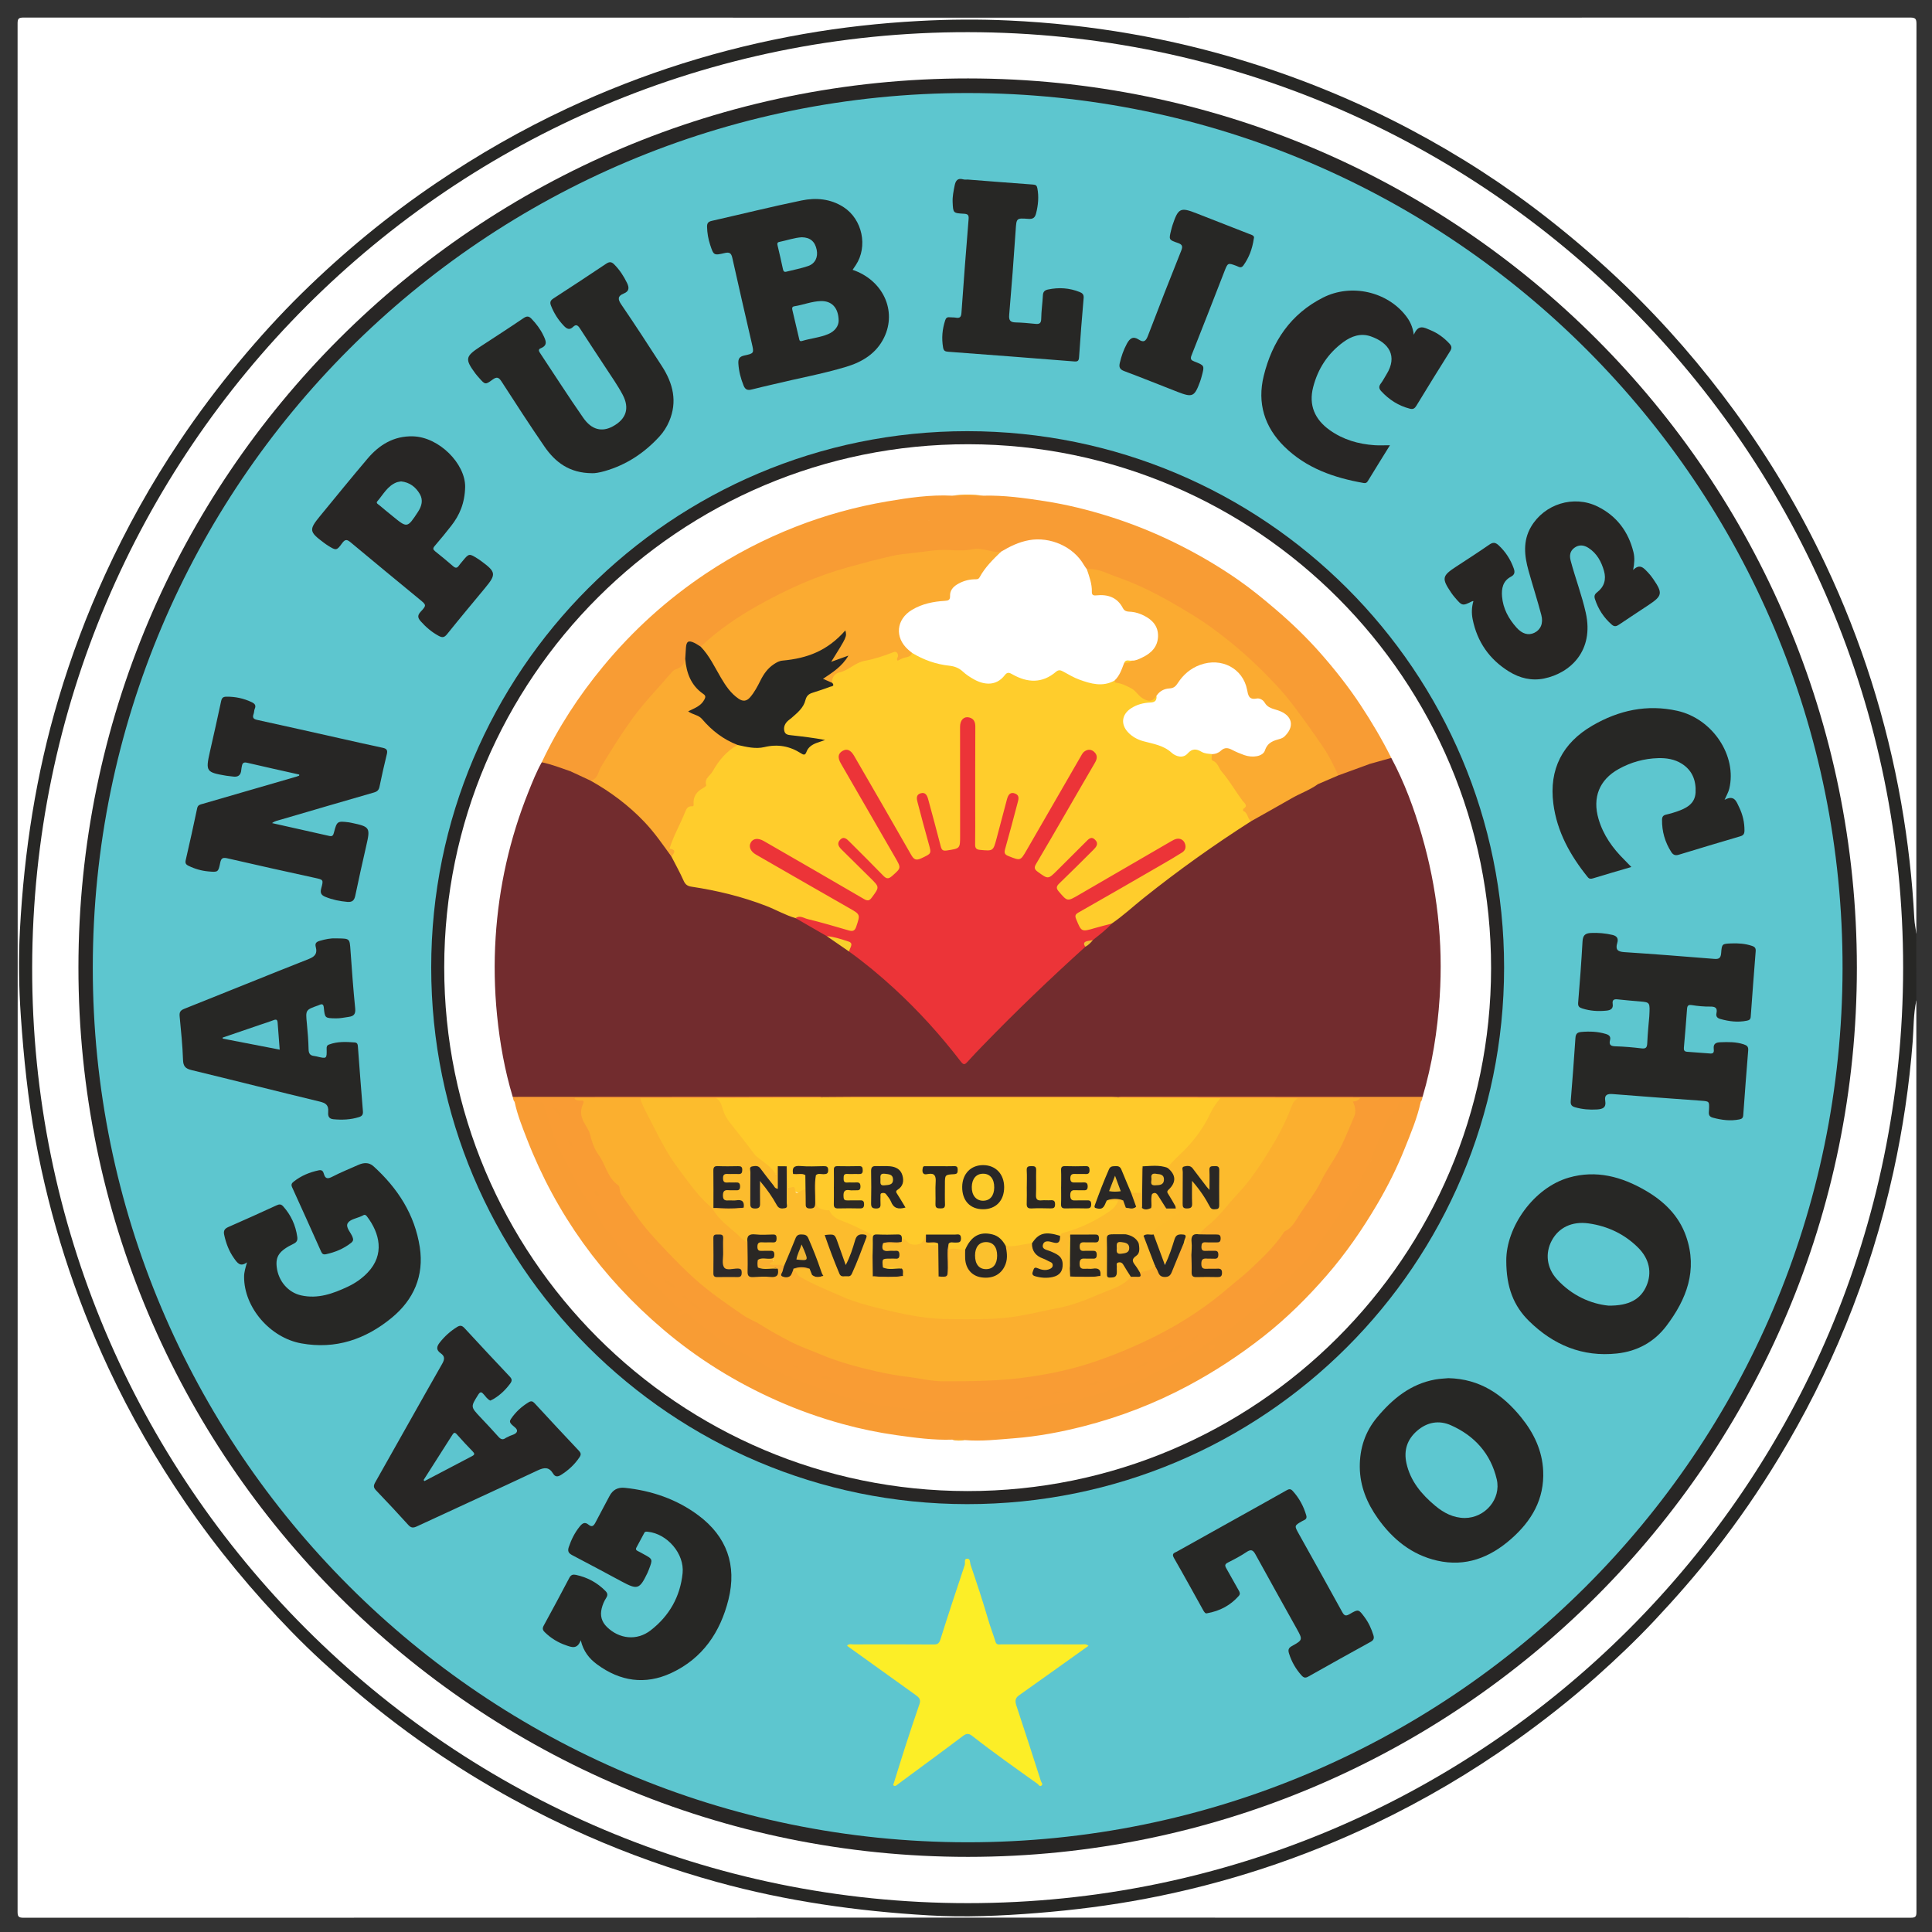
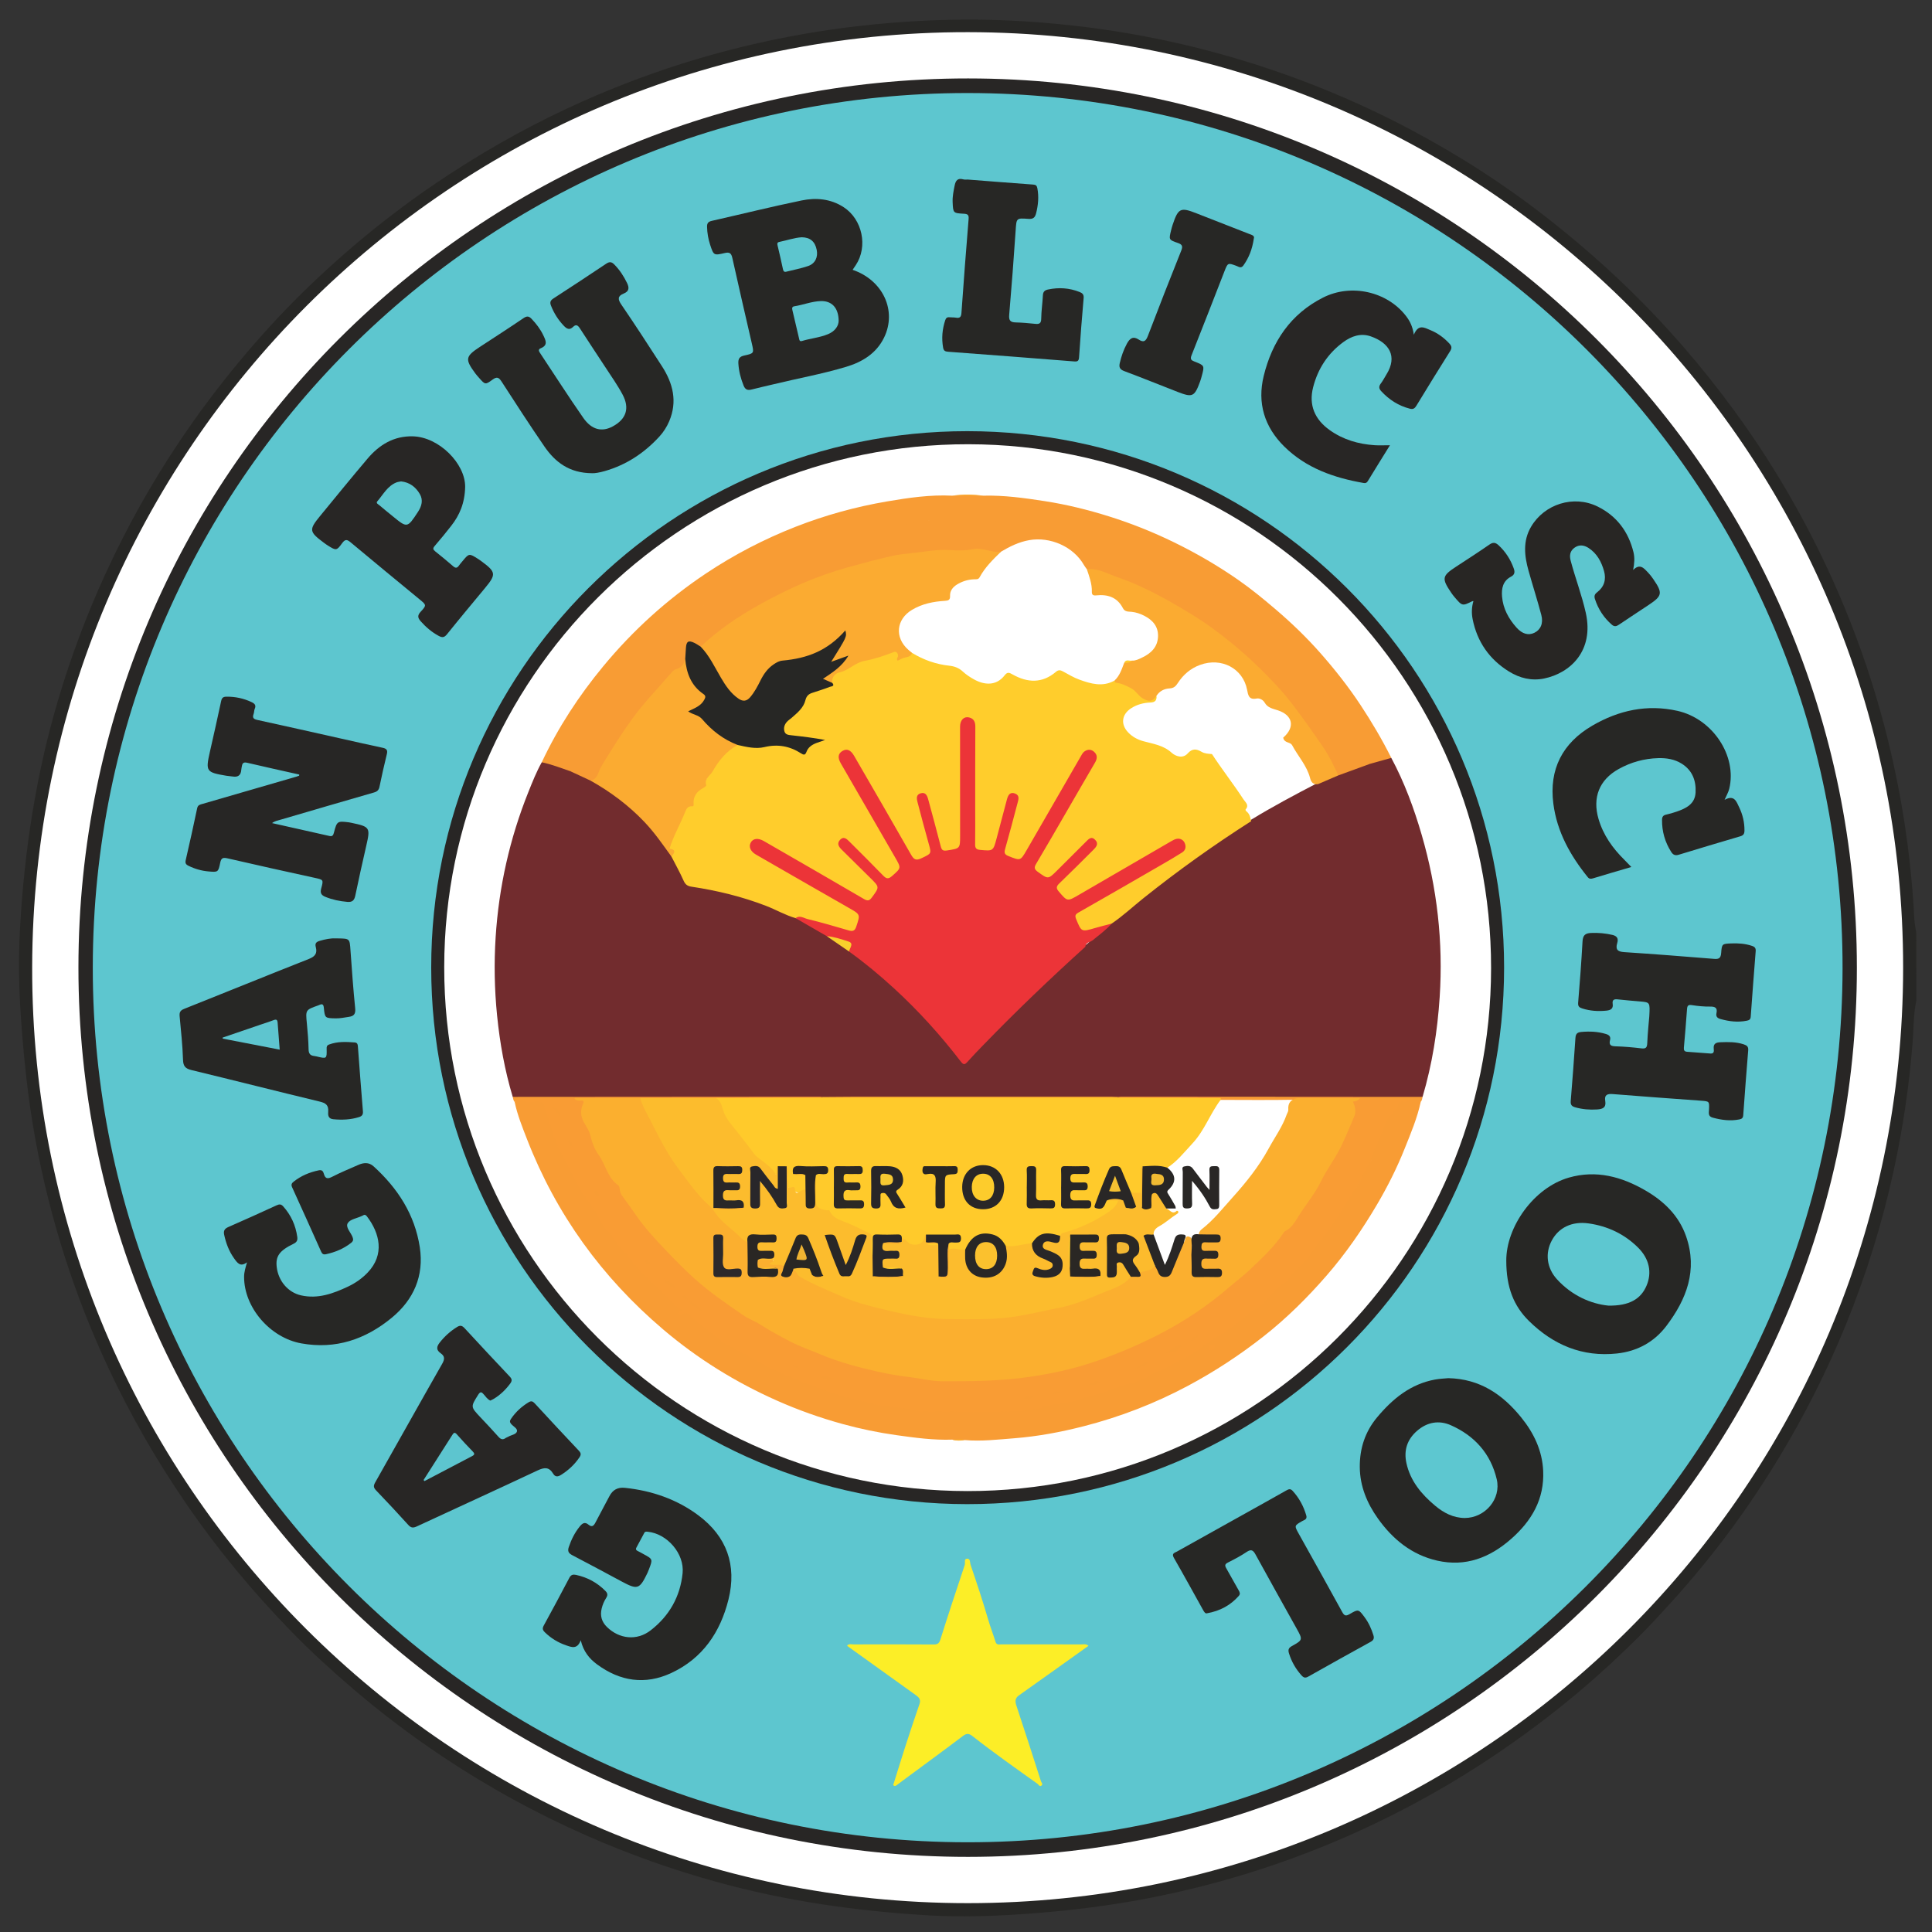
<svg xmlns="http://www.w3.org/2000/svg" xmlns:xlink="http://www.w3.org/1999/xlink" id="Layer_1" x="0px" y="0px" viewBox="0 0 521 521" style="enable-background:new 0 0 521 521;" xml:space="preserve">
  <rect x="0" y="0" width="521" height="521" fill="#333333" stroke="none" />
  <style type="text/css">	.st0{clip-path:url(#SVGID_2_);}	.st1{fill:#FFFFFF;}	.st2{fill:#272725;}	.st3{fill:#282625;}	.st4{fill:#5DC6CF;}	.st5{fill:#272625;}	.st6{fill:#FCEE27;}	.st7{fill:#282624;}	.st8{fill:#5DC5CF;}	.st9{fill:#5DC7D0;}	.st10{fill:#5EC5CF;}	.st11{fill:#722C2E;}	.st12{fill:#F99C34;}	.st13{fill:#F89C34;}	.st14{fill:#FBAB31;}	.st15{fill:#FBAF2F;}	.st16{fill:#FFCD2C;}	.st17{fill:#EC3438;}	.st18{fill:#F8D02C;}	.st19{fill:#F0C133;}	.st20{fill:#FFCA2B;}	.st21{fill:#FCBB2D;}	.st22{fill:#FCBC2D;}	.st23{fill:#2A2725;}	.st24{fill:#2B2724;}	.st25{fill:#2A2724;}	.st26{fill:#292724;}	.st27{fill:#292726;}	.st28{fill:#2C292B;}	.st29{fill:#29272A;}	.st30{fill:#292727;}	.st31{fill:#282628;}	.st32{fill:#28272B;}	.st33{fill:#2C2925;}	.st34{fill:#292625;}	.st35{fill:#292728;}	.st36{fill:#272629;}	.st37{fill:#292623;}	.st38{fill:#292624;}	.st39{fill:#292725;}	.st40{fill:#F3B732;}	.st41{fill:#F0B432;}	.st42{fill:#FBC12E;}	.st43{fill:#FDCC2C;}	.st44{fill:#F1BB33;}	.st45{fill:#F6C832;}	.st46{fill:#F4C032;}</style>
  <g>
    <defs>
      <rect id="SVGID_1_" x="-0.848" y="-1.152" width="520.909" height="520.909" />
    </defs>
    <clipPath id="SVGID_2_">
      <use xlink:href="#SVGID_1_" style="overflow:visible;" />
    </clipPath>
    <g class="st0">
-       <path class="st1" d="M516.776,269.815c0,81.915-0.003,163.831,0.03,245.746c0,1.241-0.217,1.591-1.544,1.59   c-169.629-0.037-339.258-0.037-508.887,0.005c-1.429,0-1.633-0.344-1.633-1.682c0.037-169.686,0.037-339.372,0-509.058   c0-1.338,0.205-1.682,1.633-1.682c169.572,0.043,339.145,0.043,508.717-0.002c1.5,0,1.719,0.382,1.718,1.769   c-0.038,81.745-0.034,163.489-0.034,245.234c-0.936-0.106-0.665-0.891-0.786-1.434c-0.598-2.681-0.401-5.431-0.605-8.144   c-0.604-8.051-1.54-16.055-2.909-24.006c-2.262-13.13-5.454-26.034-9.744-38.655c-6.356-18.699-14.73-36.438-25.184-53.206   c-6.963-11.168-14.763-21.711-23.304-31.707c-4.392-5.14-8.953-10.146-13.8-14.852c-11.147-10.822-23.009-20.791-35.885-29.538   c-10.886-7.395-22.214-14.007-34.089-19.655c-20.438-9.721-41.796-16.619-64.083-20.65c-8.004-1.447-16.057-2.476-24.143-3.238   c-10.592-0.998-21.236-1.1-31.842-0.668c-21.032,0.855-41.683,4.306-61.877,10.307c-11.457,3.404-22.618,7.607-33.496,12.575   c-11.92,5.444-23.332,11.801-34.264,19.002c-9.643,6.353-18.813,13.345-27.507,20.965c-4.574,4.01-9.092,8.088-13.33,12.434   c-10.847,11.122-20.824,22.975-29.582,35.845c-7.63,11.211-14.421,22.895-20.205,35.147   c-8.037,17.024-14.121,34.733-18.201,53.126c-1.996,8.998-3.573,18.065-4.566,27.224c-0.557,5.13-0.779,10.303-1.255,15.435   c-0.51,5.511-0.491,11.002-0.554,16.507c-0.057,5.062,0.722,10.07,0.999,15.11c0.459,8.348,1.548,16.623,2.992,24.85   c2.847,16.226,7.157,32.049,13.06,47.44c6.375,16.622,14.407,32.385,24.079,47.327c6.715,10.373,14.141,20.196,22.277,29.496   c3.929,4.492,7.929,8.928,12.19,13.09c11.157,10.894,23.059,20.9,35.971,29.696c11.208,7.635,22.893,14.425,35.146,20.206   c16.973,8.008,34.629,14.078,52.963,18.155c9.052,2.013,18.176,3.604,27.39,4.604c5.073,0.551,10.195,0.744,15.266,1.242   c6.251,0.613,12.482,0.54,18.724,0.53c4.083-0.007,8.138-0.667,12.218-0.877c4.877-0.251,9.724-0.828,14.571-1.421   c8.53-1.045,16.96-2.628,25.328-4.554c15.893-3.658,31.275-8.862,46.157-15.517c11.536-5.158,22.613-11.181,33.265-17.992   c10.171-6.504,19.803-13.729,28.98-21.56c3.022-2.579,5.999-5.218,8.83-8.017c3.027-2.993,6.118-5.911,9.072-8.989   c9.194-9.578,17.555-19.815,25.181-30.667c8.322-11.842,15.552-24.331,21.696-37.426c6.799-14.493,12.234-29.49,16.173-45.027   c2.924-11.535,5.119-23.198,6.431-35.018c0.544-4.902,1.12-9.814,1.126-14.763c0.001-1.255,0.358-2.472,0.402-3.726   C516.067,270.335,516.091,269.774,516.776,269.815z" />
      <path class="st2" d="M516.776,269.815c-0.796,3.615-0.698,7.315-0.978,10.975c-0.91,11.875-2.667,23.619-5.212,35.246   c-3.105,14.185-7.42,28.003-12.911,41.44c-5.054,12.368-11.068,24.264-17.992,35.696c-5.259,8.684-11.006,17.037-17.266,25.023   c-5.128,6.542-10.603,12.791-16.301,18.855c-4.9,5.215-10.07,10.139-15.396,14.89c-7.03,6.271-14.424,12.095-22.113,17.563   c-11.99,8.525-24.611,15.951-37.874,22.284c-19.656,9.385-40.192,16.117-61.592,20.206c-9.742,1.861-19.558,3.1-29.445,3.889   c-9.746,0.778-19.486,1.207-29.258,0.633c-19.327-1.136-38.412-3.831-57.098-8.996c-12.011-3.32-23.731-7.48-35.142-12.51   c-13.675-6.029-26.726-13.185-39.138-21.5c-8.295-5.557-16.246-11.567-23.837-18.064c-5.73-4.904-11.304-9.977-16.559-15.376   c-10.533-10.822-20.143-22.405-28.677-34.894c-7.858-11.501-14.78-23.521-20.683-36.119   c-9.241-19.723-15.816-40.316-19.754-61.745c-2.019-10.985-3.152-22.063-3.926-33.204c-0.541-7.784-0.665-15.547-0.248-23.32   c1.135-21.163,4.328-41.999,10.389-62.339c3.429-11.507,7.634-22.73,12.647-33.652c5.712-12.442,12.346-24.361,19.969-35.728   c5.057-7.541,10.495-14.791,16.315-21.77c5.265-6.313,10.782-12.392,16.635-18.146c11.217-11.028,23.309-21.001,36.354-29.831   c11.244-7.611,22.98-14.335,35.268-20.077c20.306-9.489,41.513-16.173,63.598-20.05c10.33-1.813,20.73-2.965,31.202-3.533   c8.121-0.441,16.254-0.505,24.361-0.128c21.983,1.022,43.524,4.701,64.569,11.25c15.122,4.706,29.686,10.736,43.666,18.139   c13.067,6.92,25.466,14.904,37.117,24.038c7.258,5.69,14.219,11.703,20.869,18.102c10.868,10.458,20.676,21.803,29.56,33.987   c9.441,12.948,17.551,26.671,24.387,41.146c9.695,20.529,16.486,41.991,20.417,64.355c1.816,10.329,2.994,20.727,3.534,31.201   c0.069,1.334,0.358,2.658,0.545,3.986C516.776,257.762,516.776,263.789,516.776,269.815z" />
      <path class="st1" d="M513.215,261.063c-0.114,139.266-113.019,252.144-252.216,252.156   C121.645,513.231,8.395,399.95,8.675,260.828C8.955,121.334,121.878,8.516,261.062,8.673   C400.436,8.83,513.329,121.829,513.215,261.063z" />
      <path class="st3" d="M500.741,260.939c0.033,132.302-107.365,239.763-239.663,239.802   c-132.504,0.04-239.972-107.406-239.927-239.876C21.196,128.459,128.63,21.118,261.071,21.151   C393.366,21.184,500.708,128.579,500.741,260.939z" />
      <path class="st4" d="M260.8,496.803C130.533,496.702,24.97,391.092,25.022,260.921C25.075,130.605,130.757,24.998,261.021,25.089   c130.417,0.091,236.09,105.888,235.858,236.135C496.648,391.498,391.016,496.905,260.8,496.803z" />
      <path class="st3" d="M116.284,260.897c-0.004-79.862,64.769-144.653,144.583-144.624c80.035,0.029,144.756,64.705,144.741,144.638   c-0.015,80.076-64.763,144.765-144.838,144.706C180.911,405.558,116.288,340.831,116.284,260.897z" />
      <path class="st2" d="M444.762,274.076c0.203-3.772,0.203-3.773-2.406-4.011c-2.037-0.185-4.078-0.326-6.108-0.566   c-1.027-0.122-1.518,0.144-1.356,1.237c0.19,1.278-0.56,1.684-1.654,1.798c-2.228,0.23-4.416,0.101-6.565-0.59   c-0.794-0.255-1.179-0.558-1.096-1.547c0.459-5.49,0.87-10.986,1.179-16.487c0.091-1.621,0.636-2.247,2.303-2.321   c1.957-0.087,3.834,0.087,5.731,0.519c1.298,0.296,1.691,1,1.33,2.188c-0.522,1.717,0.046,2.342,1.868,2.46   c8.105,0.528,16.203,1.165,24.298,1.825c1.3,0.106,1.756-0.262,1.855-1.574c0.188-2.501,0.267-2.499,2.758-2.598   c1.882-0.075,3.727,0.05,5.547,0.66c0.824,0.276,1.068,0.656,1.005,1.458c-0.464,5.889-0.921,11.779-1.339,17.671   c-0.054,0.761-0.466,0.934-1.064,1.054c-2.399,0.484-4.743,0.201-7.07-0.451c-0.814-0.228-1.309-0.63-1.102-1.57   c0.315-1.429-0.325-1.809-1.7-1.789c-1.64,0.024-3.298-0.134-4.921-0.392c-1.051-0.167-1.256,0.194-1.321,1.119   c-0.243,3.456-0.54,6.908-0.845,10.359c-0.063,0.71,0.154,1.055,0.889,1.104c2.097,0.141,4.191,0.313,6.287,0.47   c1.007,0.076,0.937-0.691,0.876-1.272c-0.151-1.427,0.65-1.726,1.824-1.77c2.105-0.079,4.185-0.117,6.239,0.557   c0.9,0.295,1.313,0.625,1.229,1.638c-0.481,5.83-0.918,11.665-1.339,17.5c-0.051,0.706-0.36,0.982-1.008,1.111   c-2.459,0.491-4.846,0.177-7.235-0.476c-1.295-0.354-1.023-1.289-0.986-2.166c0.095-2.235,0.101-2.233-2.142-2.398   c-7.931-0.585-15.864-1.135-23.789-1.786c-1.534-0.126-2.32,0.227-2.051,1.842c0.303,1.821-0.694,2.212-2.214,2.306   c-2.007,0.124-3.96-0.035-5.897-0.584c-0.902-0.256-1.281-0.664-1.197-1.68c0.468-5.66,0.888-11.325,1.267-16.992   c0.075-1.115,0.454-1.549,1.611-1.65c2.236-0.196,4.408-0.108,6.571,0.538c0.915,0.273,1.395,0.699,1.147,1.679   c-0.333,1.316,0.245,1.623,1.492,1.66c2.325,0.07,4.652,0.269,6.961,0.552c1.221,0.15,1.533-0.215,1.585-1.407   C444.329,278.526,444.625,275.755,444.762,274.076z" />
      <path class="st5" d="M80.701,208.871c-4.69-1.053-9.386-2.081-14.065-3.181c-0.892-0.21-1.258,0.058-1.401,0.869   c-0.059,0.335-0.143,0.669-0.165,1.006c-0.095,1.504-0.89,2.078-2.351,1.833c-0.558-0.093-1.13-0.111-1.688-0.205   c-5.46-0.928-5.617-1.163-4.422-6.491c1.018-4.537,2.071-9.066,3.021-13.617c0.196-0.937,0.576-1.204,1.459-1.211   c2.37-0.019,4.612,0.451,6.757,1.466c0.844,0.4,1.281,0.855,0.843,1.831c-0.181,0.403-0.131,0.906-0.287,1.325   c-0.356,0.959-0.151,1.399,0.939,1.637c7.589,1.649,15.162,3.368,22.741,5.062c3.705,0.828,7.406,1.677,11.121,2.462   c1.031,0.218,1.389,0.614,1.12,1.703c-0.72,2.917-1.375,5.851-1.984,8.793c-0.186,0.895-0.592,1.3-1.48,1.555   c-8.386,2.409-16.757,4.872-25.131,7.322c-0.753,0.22-1.552,0.325-2.363,0.933c5.253,1.177,10.366,2.315,15.473,3.475   c0.859,0.195,1.043-0.25,1.226-0.956c0.79-3.044,0.924-3.115,4.063-2.715c0.225,0.029,0.447,0.082,0.669,0.128   c4.985,1.048,5.104,1.268,3.978,6.172c-1.027,4.474-2.023,8.957-2.961,13.451c-0.264,1.264-0.78,1.813-2.145,1.694   c-2.053-0.179-4.017-0.579-5.934-1.363c-1.194-0.489-1.428-1.12-1.097-2.33c0.635-2.316,0.554-2.283-1.772-2.793   c-7.808-1.71-15.616-3.425-23.402-5.232c-1.256-0.291-1.801-0.217-2.078,1.163c-0.513,2.561-0.593,2.571-3.179,2.34   c-1.877-0.168-3.661-0.68-5.369-1.516c-0.761-0.373-0.935-0.751-0.745-1.572c1.07-4.641,2.104-9.291,3.08-13.952   c0.188-0.898,0.783-0.981,1.433-1.169c8.436-2.443,16.87-4.892,25.304-7.342c0.258-0.075,0.508-0.179,0.761-0.27   C80.683,209.075,80.692,208.973,80.701,208.871z" />
      <path class="st2" d="M229.922,72.763c8.182,2.775,12.019,11.035,8.478,18.287c-2.083,4.266-5.857,6.561-10.216,7.87   c-6.517,1.958-13.229,3.149-19.835,4.763c-1.872,0.457-3.759,0.854-5.621,1.347c-1.105,0.292-1.758,0.072-2.216-1.078   c-0.763-1.917-1.273-3.848-1.398-5.923c-0.08-1.33,0.337-1.887,1.627-2.165c2.637-0.569,2.604-0.63,1.993-3.285   c-1.769-7.678-3.548-15.355-5.254-23.047c-0.282-1.27-0.763-1.596-2.024-1.301c-2.972,0.695-3.012,0.651-3.958-2.235   c-0.514-1.567-0.792-3.18-0.828-4.848c-0.022-0.999,0.351-1.383,1.291-1.595c8.072-1.828,16.108-3.826,24.211-5.498   c3.894-0.804,7.82-0.464,11.327,1.808c5.07,3.286,6.605,10.63,3.273,15.637C230.495,71.914,230.214,72.328,229.922,72.763z" />
      <path class="st2" d="M156.609,442.325c-0.941,2.539-2.467,1.878-3.978,1.358c-2.18-0.75-4.088-1.915-5.735-3.54   c-0.584-0.576-0.67-1.039-0.268-1.775c2.337-4.276,4.649-8.566,6.908-12.883c0.442-0.844,1.008-0.956,1.795-0.786   c3.073,0.664,5.72,2.083,7.938,4.337c0.656,0.666,0.637,1.195,0.173,1.916c-0.553,0.859-0.942,1.798-1.188,2.804   c-0.473,1.938-0.013,3.587,1.402,4.978c3.328,3.273,8.084,3.786,11.773,0.943c5.033-3.879,8.005-9.091,8.647-15.433   c0.533-5.259-4.153-10.658-9.401-11.18c-0.355-0.035-0.713-0.087-0.907,0.266c-0.739,1.341-1.461,2.692-2.173,4.048   c-0.246,0.468,0.01,0.715,0.435,0.911c0.514,0.236,1,0.532,1.498,0.801c2.524,1.365,2.525,1.365,1.462,4.132   c-0.122,0.317-0.239,0.637-0.386,0.942c-2.129,4.424-2.677,4.606-6.899,2.345c-4.444-2.38-8.879-4.779-13.35-7.106   c-1.034-0.538-1.363-1.07-0.962-2.241c0.687-2.009,1.595-3.855,2.938-5.51c0.711-0.877,1.367-1.334,2.384-0.489   c0.94,0.781,1.418,0.277,1.878-0.621c1.214-2.371,2.52-4.695,3.743-7.062c0.891-1.724,2.257-2.457,4.171-2.257   c7.251,0.758,13.981,3.065,19.823,7.42c7.647,5.7,10.416,13.438,8.119,22.685c-2.19,8.816-6.97,15.897-15.436,19.833   c-7.056,3.28-13.816,2.248-20.032-2.346C158.909,447.284,157.319,445.338,156.609,442.325z" />
      <path class="st2" d="M66.612,340.401c-1.798,1.373-2.613,0.16-3.477-1.046c-1.381-1.929-2.191-4.078-2.685-6.381   c-0.231-1.076,0.114-1.643,1.13-2.087c4.36-1.903,8.695-3.864,13.016-5.852c0.733-0.337,1.217-0.34,1.776,0.287   c2.104,2.356,3.351,5.091,3.788,8.209c0.121,0.861-0.053,1.415-0.971,1.861c-3.875,1.881-4.911,3.392-4.567,6.297   c0.448,3.781,3.068,6.839,6.546,7.628c4.54,1.03,8.623-0.461,12.621-2.335c2.016-0.945,3.824-2.203,5.373-3.827   c4.621-4.845,3.258-10.587-0.206-15.127c-0.34-0.446-0.67-0.555-1.133-0.234c-0.092,0.064-0.203,0.101-0.306,0.148   c-1.283,0.591-3.078,0.857-3.715,1.859c-0.716,1.127,0.777,2.504,1.267,3.784c0.262,0.685,0.218,1.099-0.398,1.583   c-2.008,1.582-4.281,2.512-6.754,3.054c-0.709,0.155-1.04-0.084-1.313-0.693c-2.593-5.791-5.186-11.582-7.825-17.352   c-0.344-0.752-0.102-1.121,0.445-1.552c2.003-1.578,4.275-2.519,6.759-3.034c0.85-0.176,1.165,0.275,1.338,0.909   c0.391,1.433,1.061,1.461,2.31,0.812c2.258-1.173,4.633-2.118,6.959-3.16c1.447-0.648,2.883-0.779,4.138,0.358   c6.537,5.921,11.14,13.042,12.48,21.847c1.169,7.68-1.635,14.128-7.581,19.014c-7.068,5.808-15.116,8.565-24.369,6.895   c-8.432-1.521-15.452-9.684-15.435-17.945C65.822,342.994,66.226,341.792,66.612,340.401z" />
      <path class="st2" d="M406.197,339.974c-0.051-9.034,7.351-19.666,16.864-22.407c7.393-2.13,14.278-0.253,20.715,3.497   c4.969,2.895,8.975,6.76,10.917,12.355c3.166,9.121,0.109,16.969-5.324,24.146c-3.283,4.337-7.856,6.838-13.303,7.425   c-9.329,1.006-17.164-2.292-23.734-8.745C408.218,352.205,406.193,347.189,406.197,339.974z" />
      <path class="st2" d="M390.579,371.648c8.583,0.19,14.673,4.456,19.64,10.582c3.376,4.164,5.672,8.901,5.927,14.391   c0.354,7.643-3.091,13.504-8.661,18.398c-5.752,5.054-12.28,7.57-19.916,5.835c-6.841-1.554-11.996-5.745-16-11.375   c-2.95-4.149-4.847-8.719-4.878-13.911c-0.03-5.005,1.46-9.517,4.673-13.362c4.156-4.974,9.003-8.972,15.621-10.186   C388.262,371.785,389.576,371.747,390.579,371.648z" />
      <path class="st2" d="M159.687,127.609c-6.159-0.025-9.974-2.983-12.889-7.225c-3.95-5.747-7.739-11.606-11.525-17.464   c-0.731-1.131-1.251-1.426-2.433-0.556c-1.965,1.448-2.021,1.374-3.618-0.43c-0.338-0.382-0.688-0.758-0.991-1.167   c-2.891-3.906-2.77-4.634,1.175-7.22c3.934-2.578,7.894-5.119,11.782-7.764c0.92-0.625,1.47-0.529,2.169,0.207   c1.259,1.326,2.35,2.748,3.146,4.411c0.667,1.395,1.353,2.694-0.708,3.524c-0.645,0.26-0.539,0.699-0.194,1.218   c3.898,5.854,7.677,11.789,11.701,17.554c2.269,3.25,5.043,3.86,7.945,2.287c3.604-1.954,4.612-4.867,2.657-8.552   c-1.35-2.545-3.037-4.915-4.613-7.337c-2.289-3.518-4.64-6.996-6.903-10.53c-0.539-0.841-1.052-1.189-1.822-0.434   c-1.014,0.995-1.742,0.541-2.541-0.297c-1.509-1.583-2.641-3.377-3.443-5.414c-0.369-0.936-0.136-1.421,0.674-1.946   c4.756-3.083,9.495-6.194,14.203-9.35c0.868-0.582,1.437-0.566,2.176,0.18c1.459,1.472,2.558,3.154,3.46,5.011   c0.633,1.302,0.567,2.243-0.877,2.833c-1.658,0.677-1.679,1.501-0.668,2.982c3.742,5.479,7.355,11.047,10.952,16.622   c2.981,4.621,4.226,9.516,1.959,14.851c-0.649,1.528-1.541,2.917-2.655,4.131c-4.072,4.435-8.928,7.649-14.758,9.31   C161.729,127.422,160.394,127.658,159.687,127.609z" />
      <path class="st6" d="M293.539,443.822c-6.326,4.513-12.533,8.959-18.765,13.369c-1.173,0.83-1.021,1.758-0.633,2.928   c2.23,6.722,4.41,13.461,6.565,20.207c0.114,0.357,0.652,0.837,0.132,1.204c-0.512,0.361-0.729-0.26-1.068-0.502   c-5.912-4.214-11.847-8.398-17.561-12.881c-0.89-0.699-1.537-0.764-2.505-0.031c-4.796,3.636-9.66,7.185-14.499,10.764   c-1.13,0.836-2.268,1.663-3.382,2.52c-0.255,0.196-0.504,0.296-0.76,0.145c-0.344-0.202-0.097-0.473-0.016-0.73   c1.048-3.331,2.061-6.674,3.138-9.996c1.23-3.792,2.488-7.576,3.793-11.344c0.402-1.16-0.182-1.759-0.99-2.338   c-6.17-4.423-12.338-8.847-18.504-13.276c-0.02-0.014,0.008-0.095,0.019-0.182c0.523-0.447,1.174-0.235,1.766-0.236   c7.159-0.014,14.319-0.026,21.478,0.021c1.069,0.007,1.508-0.258,1.856-1.365c2.104-6.705,4.325-13.374,6.549-20.041   c0.198-0.593-0.243-1.643,0.583-1.722c1.004-0.097,0.795,1.029,1.013,1.673c1.663,4.9,3.305,9.806,4.745,14.78   c0.578,1.999,1.353,3.941,1.96,5.933c0.301,0.987,1.036,0.707,1.657,0.708c7.159,0.013,14.319-0.001,21.478,0.013   C292.184,443.445,292.835,443.238,293.539,443.822z" />
      <path class="st7" d="M440.402,153.717c1.849-1.874,2.937-0.465,4.042,0.695c0.506,0.531,0.961,1.121,1.376,1.727   c2.617,3.817,2.481,4.539-1.288,7.041c-2.645,1.756-5.304,3.489-7.934,5.266c-0.689,0.466-1.239,0.624-1.95,0.005   c-2.152-1.874-3.64-4.16-4.529-6.862c-0.261-0.792-0.156-1.308,0.572-1.866c1.903-1.46,2.514-3.452,1.859-5.752   c-0.714-2.508-1.907-4.74-4.176-6.207c-1.24-0.802-2.558-0.962-3.812-0.04c-1.209,0.889-1.369,2.1-0.996,3.501   c1.252,4.708,3.006,9.265,4.069,14.034c2.279,10.228-4.158,16.252-11.239,17.715c-3.363,0.695-6.579-0.095-9.464-1.882   c-5.281-3.27-8.581-7.998-9.804-14.1c-0.321-1.6-0.281-3.254,0.205-4.876c-0.173,0-0.24-0.02-0.285,0.003   c-2.694,1.344-2.73,1.339-4.761-1.047c-0.33-0.388-0.646-0.791-0.931-1.213c-2.64-3.902-2.5-4.565,1.365-7.082   c2.993-1.949,5.994-3.889,8.929-5.923c0.994-0.69,1.642-0.584,2.487,0.201c1.875,1.741,3.195,3.809,4.059,6.198   c0.343,0.948,0.331,1.707-0.722,2.255c-2.192,1.141-2.604,3.179-2.419,5.378c0.272,3.236,1.764,5.956,3.886,8.339   c1.559,1.751,3.22,2.194,4.826,1.422c1.672-0.804,2.477-2.534,1.877-4.805c-1.055-3.997-2.328-7.936-3.442-11.918   c-1.125-4.023-1.576-8.04,0.68-11.878c3.604-6.133,11.501-8.626,17.952-5.446c5.11,2.519,8.292,6.738,9.656,12.285   C440.859,150.395,440.757,151.919,440.402,153.717z" />
      <path class="st3" d="M132.222,377.696c-0.781-0.364-1.228-1.047-1.739-1.64c-0.591-0.685-0.927-0.903-1.54,0.077   c-2.03,3.246-2.069,3.214,0.599,6.052c1.633,1.737,3.285,3.459,4.858,5.25c0.644,0.734,1.213,0.924,2.006,0.322   c0.176-0.134,0.421-0.172,0.611-0.291c0.81-0.511,2.153-0.604,2.391-1.448c0.219-0.775-0.988-1.349-1.559-2.013   c-0.407-0.473-0.422-0.828-0.075-1.345c1.255-1.875,2.868-3.348,4.787-4.517c0.654-0.399,1.081-0.302,1.601,0.262   c3.963,4.297,7.942,8.578,11.955,12.828c0.585,0.619,0.615,1.056,0.155,1.743c-1.321,1.968-3,3.522-5.006,4.774   c-0.884,0.551-1.56,0.549-2.104-0.355c-1.103-1.834-2.375-1.718-4.201-0.858c-10.809,5.093-21.69,10.035-32.525,15.075   c-0.971,0.452-1.568,0.462-2.325-0.375c-2.854-3.155-5.756-6.268-8.703-9.337c-0.725-0.755-0.718-1.274-0.215-2.162   c6.036-10.652,11.994-21.349,18.06-31.984c0.71-1.245,0.703-2.036-0.412-2.823c-1.268-0.895-1.134-1.785-0.234-2.921   c1.323-1.67,2.849-3.051,4.661-4.168c0.862-0.532,1.372-0.366,2.023,0.34c4.039,4.381,8.107,8.736,12.198,13.068   c0.631,0.668,0.623,1.146,0.09,1.864c-1.235,1.663-2.682,3.071-4.461,4.131C132.828,377.415,132.516,377.548,132.222,377.696z" />
      <path class="st2" d="M90.446,253.058c0.423,0,0.537-0.002,0.651,0c3.251,0.051,3.197,0.055,3.42,3.239   c0.367,5.213,0.742,10.428,1.267,15.626c0.152,1.501-0.349,2.102-1.69,2.29c-1.178,0.166-2.336,0.431-3.545,0.407   c-2.894-0.058-2.937-0.032-3.223-2.866c-0.088-0.869-0.364-1.127-1.16-0.776c-0.104,0.046-0.206,0.097-0.313,0.134   c-3.491,1.232-3.458,1.229-3.098,4.906c0.227,2.318,0.413,4.645,0.462,6.972c0.024,1.136,0.435,1.66,1.505,1.776   c0.225,0.024,0.45,0.07,0.67,0.123c2.743,0.661,2.749,0.662,2.691-2.065c-0.011-0.543,0.023-0.911,0.677-1.156   c2.262-0.846,4.576-0.728,6.904-0.553c0.772,0.058,0.813,0.627,0.859,1.228c0.435,5.778,0.864,11.556,1.345,17.33   c0.076,0.917-0.242,1.319-1.08,1.581c-2.267,0.71-4.56,0.788-6.907,0.569c-1.42-0.133-1.447-1.158-1.376-2.066   c0.14-1.787-0.712-2.317-2.336-2.707c-11.518-2.773-23-5.696-34.516-8.481c-1.643-0.397-2.244-1.018-2.299-2.787   c-0.121-3.913-0.554-7.817-0.911-11.72c-0.095-1.039,0.137-1.573,1.224-2.004c11.216-4.453,22.384-9.029,33.613-13.45   c1.698-0.669,2.331-1.521,1.88-3.208c-0.264-0.988,0.096-1.402,1.07-1.686C87.721,253.278,89.204,252.983,90.446,253.058z" />
      <path class="st3" d="M374.824,120.07c-2.163,3.495-4.082,6.566-5.961,9.662c-0.29,0.478-0.612,0.606-1.107,0.52   c-8.016-1.399-15.517-3.997-21.446-9.854c-5.336-5.272-7.313-11.725-5.523-19.028c2.276-9.288,7.28-16.717,16.005-21.126   c7.607-3.844,17.251-1.61,22.317,4.909c1.051,1.352,1.83,2.825,2.159,5.114c1.223-2.991,2.891-1.89,4.449-1.252   c1.97,0.806,3.653,2.034,5.107,3.596c0.61,0.655,0.8,1.177,0.254,2.043c-3.085,4.894-6.112,9.824-9.126,14.762   c-0.444,0.727-0.871,1.026-1.766,0.794c-3.066-0.793-5.588-2.416-7.72-4.727c-0.661-0.717-0.669-1.309-0.09-2.078   c0.577-0.767,1.015-1.637,1.523-2.457c3.034-4.895,0.693-8.516-4.245-10.241c-2.698-0.942-5.198-0.061-7.379,1.529   c-4.187,3.053-6.89,7.204-8.165,12.194c-1.235,4.839,0.455,8.696,4.475,11.561c3.615,2.576,7.714,3.768,12.095,4.066   C371.913,120.141,373.153,120.07,374.824,120.07z" />
      <path class="st2" d="M439.922,233.803c-3.569,1.049-6.933,2.013-10.276,3.041c-0.624,0.192-1.061,0.221-1.492-0.315   c-4.701-5.835-8.281-12.227-9.26-19.768c-1.212-9.342,2.486-16.424,10.543-21.102c7.094-4.119,14.721-5.799,22.905-3.968   c9.496,2.125,16.145,12.132,13.979,21.027c-0.229,0.941-0.731,1.756-1.255,2.969c2.654-1.436,3.197,0.487,3.94,2.028   c0.949,1.969,1.437,4.043,1.422,6.247c-0.006,0.865-0.247,1.304-1.132,1.563c-5.546,1.621-11.076,3.294-16.604,4.975   c-0.898,0.273-1.495,0.055-2.001-0.735c-1.699-2.657-2.528-5.542-2.492-8.699c0.01-0.84,0.331-1.221,1.131-1.394   c0.939-0.203,1.866-0.481,2.776-0.793c2.564-0.879,4.986-2.049,5.14-5.183c0.155-3.162-0.845-5.917-3.694-7.731   c-1.953-1.243-4.135-1.574-6.36-1.518c-3.8,0.096-7.392,1.096-10.718,2.95c-5.203,2.9-7.079,7.684-5.408,13.424   c1.277,4.386,3.82,7.935,7.019,11.087C438.644,232.457,439.18,233.035,439.922,233.803z" />
      <path class="st3" d="M125.438,131.292c-0.104,4.419-1.51,7.646-3.774,10.528c-1.437,1.828-2.898,3.64-4.425,5.393   c-0.567,0.651-0.489,0.982,0.136,1.479c1.641,1.306,3.259,2.643,4.843,4.018c0.625,0.542,1.052,0.505,1.512-0.151   c0.292-0.417,0.633-0.801,0.959-1.194c1.808-2.186,1.81-2.187,4.276-0.616c0.286,0.182,0.562,0.382,0.836,0.583   c3.971,2.918,4.053,3.552,1.016,7.216c-3.438,4.148-6.894,8.282-10.267,12.483c-0.735,0.915-1.293,0.966-2.263,0.439   c-1.875-1.019-3.443-2.358-4.848-3.948c-0.813-0.919-0.897-1.583,0.007-2.561c1.625-1.756,1.544-1.812-0.284-3.318   c-6.17-5.083-12.35-10.154-18.481-15.283c-0.982-0.821-1.523-1.134-2.436,0.142c-1.461,2.043-1.629,1.981-3.808,0.628   c-0.385-0.239-0.753-0.508-1.117-0.779c-3.966-2.953-4.052-3.486-0.995-7.21c4.246-5.172,8.469-10.363,12.796-15.467   c3.176-3.747,7.104-6.142,12.227-6.006C118.422,117.854,125.493,125.049,125.438,131.292z" />
      <path class="st2" d="M260.811,48.407c5.947,0.462,11.893,0.936,17.842,1.369c0.706,0.051,0.963,0.311,1.091,0.989   c0.432,2.283,0.23,4.501-0.335,6.743c-0.311,1.235-0.856,1.608-2.12,1.513c-3.257-0.245-3.174-0.179-3.399,3.118   c-0.518,7.594-1.084,15.185-1.741,22.768c-0.132,1.526,0.32,2.007,1.761,2.041c1.758,0.041,3.517,0.203,5.268,0.385   c1.105,0.114,1.594-0.124,1.608-1.402c0.024-2.097,0.35-4.188,0.451-6.286c0.047-0.985,0.495-1.386,1.391-1.575   c2.913-0.613,5.748-0.433,8.52,0.679c0.75,0.301,1.161,0.667,1.077,1.626c-0.467,5.319-0.882,10.643-1.236,15.97   c-0.068,1.026-0.419,1.195-1.349,1.121c-11.325-0.9-22.652-1.777-33.983-2.613c-0.843-0.062-1.189-0.302-1.333-1.126   c-0.443-2.522-0.22-4.974,0.58-7.39c0.181-0.545,0.496-0.854,1.126-0.78c0.563,0.066,1.145,0.003,1.7,0.103   c1.079,0.195,1.462-0.122,1.544-1.296c0.588-8.443,1.244-16.882,1.932-25.318c0.088-1.079-0.244-1.354-1.268-1.408   c-2.921-0.153-2.913-0.197-3.041-3.149c-0.065-1.491,0.241-2.925,0.525-4.379c0.274-1.402,0.806-2.184,2.368-1.736   c0.319,0.092,0.678,0.046,1.019,0.063C260.809,48.428,260.81,48.418,260.811,48.407z" />
      <path class="st2" d="M325.432,435.064c-0.384,0.097-0.695-0.348-0.99-0.879c-2.617-4.707-5.208-9.43-7.891-14.099   c-0.692-1.205,0.238-1.344,0.852-1.688c7.863-4.402,15.737-8.785,23.607-13.174c1.98-1.105,3.959-2.212,5.93-3.331   c0.586-0.333,1.065-0.484,1.629,0.13c1.764,1.921,2.957,4.129,3.688,6.627c0.323,1.104-0.53,1.215-1.121,1.556   c-2.114,1.219-2.119,1.211-0.909,3.384c3.918,7.035,7.863,14.056,11.727,21.121c0.583,1.065,1.015,1.136,2.011,0.554   c2.369-1.385,2.399-1.332,4.019,0.845c1.097,1.474,1.839,3.118,2.385,4.865c0.261,0.835,0.043,1.342-0.76,1.784   c-5.613,3.087-11.209,6.204-16.785,9.355c-0.802,0.453-1.256,0.351-1.859-0.324c-1.542-1.725-2.656-3.664-3.345-5.865   c-0.28-0.896-0.25-1.481,0.76-2.037c2.985-1.644,2.952-1.711,1.265-4.744c-3.693-6.641-7.411-13.268-11.062-19.932   c-0.649-1.185-1.178-1.524-2.42-0.683c-1.591,1.076-3.313,1.972-5.032,2.839c-0.828,0.417-0.88,0.799-0.447,1.542   c1.14,1.961,2.197,3.97,3.335,5.932c0.315,0.543,0.515,0.993,0.042,1.526C331.83,432.879,329.067,434.424,325.432,435.064z" />
      <path class="st2" d="M338.114,64.346c-0.417,2.844-1.314,5.129-2.791,7.211c-0.652,0.918-1.249,0.382-1.909,0.137   c-2.303-0.853-2.311-0.852-3.222,1.48c-2.949,7.548-5.864,15.11-8.869,22.636c-0.427,1.07-0.075,1.352,0.802,1.693   c2.719,1.058,2.711,1.083,1.955,3.889c-0.133,0.492-0.267,0.987-0.442,1.465c-1.522,4.147-2.03,4.394-6.081,2.822   c-4.805-1.865-9.581-3.807-14.408-5.614c-1.17-0.438-1.436-1.05-1.185-2.146c0.42-1.833,1.024-3.577,1.928-5.246   c0.78-1.439,1.673-2.097,3.191-1.099c1.391,0.914,1.944,0.378,2.489-1.052c2.925-7.679,5.927-15.329,8.979-22.958   c0.489-1.223,0.207-1.661-0.952-2.059c-2.426-0.831-2.41-0.885-1.8-3.369c0.121-0.495,0.249-0.99,0.41-1.472   c1.522-4.568,2.129-4.843,6.505-3.113c4.689,1.854,9.39,3.676,14.087,5.509C337.543,63.35,338.408,63.532,338.114,64.346z" />
      <path class="st1" d="M260.885,402.095c-77.917-0.054-141.139-63.368-141.091-141.295c0.048-77.854,63.495-141.13,141.383-141.002   c77.826,0.128,140.992,63.461,140.921,141.295C402.027,338.902,338.686,402.149,260.885,402.095z" />
      <path class="st8" d="M226.16,86.528c-0.031,1.371-0.96,2.785-2.829,3.569c-2.261,0.948-4.72,1.141-7.042,1.852   c-0.726,0.222-0.727-0.326-0.824-0.735c-0.602-2.531-1.177-5.068-1.785-7.596c-0.127-0.528-0.08-0.928,0.514-1.02   c2.402-0.372,4.693-1.334,7.144-1.405C224.268,81.105,226.123,82.951,226.16,86.528z" />
      <path class="st4" d="M216.212,63.983c2.299,0.033,3.574,1.166,4.027,3.386c0.401,1.965-0.406,3.718-2.308,4.369   c-1.914,0.656-3.924,1.033-5.893,1.528c-0.576,0.145-0.785-0.132-0.902-0.684c-0.444-2.1-0.926-4.192-1.424-6.28   c-0.117-0.488-0.214-0.926,0.413-1.055C212.224,64.812,214.268,64.097,216.212,63.983z" />
      <path class="st9" d="M433.748,352.087c-4.701-0.467-9.854-2.678-13.892-7.117c-2.773-3.048-3.217-7.011-1.403-10.417   c1.865-3.501,5.444-5.274,9.95-4.637c5.128,0.726,9.658,2.86,13.352,6.54c3.03,3.018,3.779,6.725,2.253,10.277   C442.468,350.321,439.378,352.16,433.748,352.087z" />
      <path class="st9" d="M395.003,409.356c-3.111-0.024-5.698-1.391-7.996-3.317c-3.668-3.075-6.679-6.637-7.739-11.485   c-0.759-3.472,0.211-6.399,2.889-8.721c2.701-2.343,5.899-2.903,9.065-1.504c6.414,2.834,10.778,7.681,12.402,14.59   C404.869,404.219,400.486,409.339,395.003,409.356z" />
      <path class="st8" d="M114.227,399.112c2.585-4.051,5.178-8.097,7.747-12.158c0.388-0.613,0.656-0.796,1.225-0.151   c1.387,1.57,2.812,3.11,4.277,4.606c0.553,0.565,0.565,0.876-0.144,1.246c-4.293,2.241-8.578,4.497-12.865,6.748   C114.387,399.306,114.307,399.209,114.227,399.112z" />
      <path class="st10" d="M75.428,283.058c-5.276-1.022-10.315-1.997-15.354-2.973c-0.014-0.092-0.028-0.184-0.042-0.276   c3.408-1.166,6.816-2.332,10.224-3.496c1.175-0.401,2.369-0.756,3.521-1.213c0.752-0.298,1.036-0.09,1.091,0.665   C75.042,278.127,75.23,280.489,75.428,283.058z" />
      <path class="st4" d="M108.155,129.818c2.333,0.245,3.953,1.526,5.055,3.404c0.963,1.641,0.505,3.286-0.489,4.803   c-2.895,4.416-2.895,4.414-6.888,1.131c-1.182-0.972-2.386-1.92-3.544-2.919c-0.295-0.254-0.981-0.542-0.54-1.047   c1.584-1.815,2.715-4.108,5.124-5.082C107.285,129.939,107.751,129.905,108.155,129.818z" />
      <path class="st11" d="M375.187,204.379c3.542,6.608,6.123,13.602,8.208,20.779c4.152,14.291,5.813,28.86,4.841,43.735   c-0.597,9.139-2.019,18.117-4.613,26.904c-1.319,0.769-2.787,0.471-4.173,0.467c-25.966-0.07-51.933-0.037-77.899-0.038   c-26.605-0.012-53.209-0.005-79.814,0c-26.826-0.014-53.651,0.001-80.477-0.011c-1.012,0-2.058,0.166-2.994-0.417   c-2.158-7.185-3.475-14.53-4.221-21.988c-0.703-7.026-0.838-14.05-0.385-21.105c0.869-13.512,3.786-26.54,8.819-39.102   c1.094-2.731,2.177-5.467,3.615-8.043c0.717-0.36,1.423-0.13,2.119,0.061c1.938,0.532,3.814,1.245,5.69,1.956   c1.87,0.738,3.606,1.756,5.428,2.596c8.505,4.539,15.435,10.817,20.779,18.843c0.439,0.66,0.898,1.306,1.36,1.951   c1.043,1.56,1.923,3.227,2.603,4.954c0.785,1.992,2.108,2.77,4.182,3.062c9.214,1.298,17.921,4.27,26.269,8.334   c2.916,1.526,5.786,3.138,8.608,4.835c1.934,1.428,4.026,2.628,5.946,4.079c8.603,6.131,16.292,13.263,23.241,21.207   c2.282,2.609,4.61,5.182,6.66,7.981c0.726,0.991,1.219,1.052,2.082,0.119c3.783-4.089,7.787-7.965,11.701-11.927   c6.353-6.431,13-12.549,19.713-18.597c0.815-0.471,1.437-1.167,2.106-1.809c1.647-1.542,3.484-2.865,5.107-4.436   c6.294-5.192,12.634-10.325,19.204-15.166c5.979-4.405,12.116-8.577,18.42-12.504c5.857-3.583,11.916-6.799,18.006-9.962   c1.83-0.838,3.649-1.702,5.527-2.433c2.847-0.979,5.647-2.087,8.494-3.068C371.289,205.215,373.08,204.06,375.187,204.379z" />
      <path class="st12" d="M301.546,295.809c0.282-0.024,0.564-0.068,0.846-0.068c27.078,0.016,54.155,0.035,81.232,0.054   c-0.114,0.465-0.136,0.963-0.497,1.334c-1.087,0.262-2.211,0.109-3.314,0.212c-1.359,0.126-1.908,0.816-2.807,1.665   c-3.46,3.265-4.359,7.806-6.163,11.837c-2.208,4.932-4.933,9.51-7.672,14.136c-2.818,4.759-6.424,8.934-9.352,13.594   c-0.723,1.151-1.695,2.114-2.751,3.006c-1.255,1.059-2.316,2.308-3.336,3.621c-1.243,1.599-3.104,2.591-4.519,4.088   c-4.587,4.852-10.142,8.478-15.7,12.099c-2.469,1.608-4.813,3.392-7.354,4.914c-4.698,2.815-9.685,5.049-14.76,6.965   c-4.92,1.858-9.952,3.523-15.057,4.848c-2.673,0.694-5.486,0.929-8.146,1.675c-6.325,1.773-12.822,1.348-19.229,1.479   c-4.86,0.099-9.809,0.346-14.633-0.267c-6.776-0.861-13.58-1.735-20.178-3.705c-3.216-0.96-6.277-2.319-9.452-3.351   c-4.663-1.516-9.098-3.532-13.404-5.813c-3.458-1.832-7.044-3.512-10.262-5.696c-2.983-2.024-5.826-4.331-8.583-6.696   c-0.771-0.661-1.466-1.169-2.582-0.835c-0.939,0.281-1.454-0.146-1.142-1.186c0.132-0.442,0.088-0.82-0.323-1.029   c-1.573-0.8-2.526-2.284-3.718-3.472c-3.252-3.24-6.68-6.296-9.587-9.905c-1.803-2.238-3.428-4.654-5.519-6.662   c-0.926-0.889-1.337-2.103-2.015-3.148c-1.912-2.946-4.061-5.787-5.68-8.862c-2.427-4.612-5.011-9.185-6.895-14.055   c-0.935-2.417-1.486-4.998-2.381-7.455c-0.439-1.204-1.179-1.714-2.443-1.591c-1.815,0.177-3.573-0.555-5.392-0.384l0.016-0.012   c-0.456-1.314,0.438-1.228,1.265-1.228c4.745,0.001,9.489,0.005,14.23-0.001c0.167,0.002,0.352-0.021,0.5,0.058   c0.864,0.462,2.096,0.005,2.718,0.79c0.683,0.863-0.269,1.81-0.31,2.751c-0.071,1.664,0.529,3.145,1.348,4.498   c0.628,1.037,1.095,2.077,1.41,3.247c0.49,1.821,1.439,3.464,2.428,5.057c0.842,1.355,1.626,2.735,2.318,4.169   c0.472,0.977,0.95,1.941,1.933,2.536c0.346,0.21,0.624,0.544,0.706,0.936c0.687,3.287,3.188,5.466,5.016,8.021   c1.738,2.429,3.781,4.646,5.851,6.842c2.127,2.255,4.319,4.46,6.407,6.754c2.078,2.282,4.488,4.179,6.824,6.156   c3.253,2.754,6.792,5.174,10.461,7.298c5.485,3.175,10.963,6.35,16.895,8.759c7.153,2.904,14.469,5.173,22.014,6.516   c4.883,0.869,9.812,1.864,14.844,1.757c3.012-0.064,6.026-0.025,9.039-0.009c4.206,0.022,8.333-0.705,12.489-1.201   c2.819-0.336,5.598-0.824,8.384-1.347c3.646-0.684,7.062-2.09,10.584-3.158c4.785-1.451,9.315-3.589,13.838-5.667   c4.223-1.94,8.26-4.307,12.101-6.967c6.34-4.39,12.33-9.221,17.795-14.652c2.111-2.098,3.987-4.502,6.007-6.669   c2.937-3.151,5.137-6.772,7.778-10.092c0.319-0.401,0.655-0.794,0.873-1.259c1.489-3.174,3.395-6.102,5.208-9.093   c2.126-3.506,3.303-7.475,5.025-11.184c0.426-0.918,0.193-1.904-0.097-2.84c-0.172-0.554-0.362-1.093,0.646-1.425   c-5.451,0.072-10.655-0.017-15.863,0.061c-6.767,0.124-13.53,0.065-20.293,0.046c-8.215,0.045-16.431,0.017-24.646,0.018   c-0.9,0-1.819,0.108-2.684-0.269C301.613,296.24,301.516,296.059,301.546,295.809z" />
      <path class="st13" d="M138.78,297.153c0.79-0.526,1.585-0.777,2.535-0.331c1.181,0.555,2.465,0.225,3.703,0.268   c0.857,0.029,1.353,0.158,1.723,1.166c1.702,4.64,2.659,9.626,5.212,13.86c2.205,3.658,3.554,7.748,6.243,11.182   c1.622,2.071,3.013,4.439,4.265,6.811c0.886,1.679,2.451,2.827,3.374,4.337c1.113,1.821,2.734,3.103,3.916,4.78   c2.702,3.835,6.351,6.744,9.618,10.026c1.26,1.266,2.322,2.756,4.023,3.555c0.469,0.22,0.552,0.73-0.146,0.965   c-0.328,0.111-0.449,0.393-0.293,0.672c0.214,0.384,0.615,0.336,0.873,0.095c0.778-0.728,1.536-0.435,2.118,0.141   c2.738,2.71,6.189,4.53,8.93,7.247c0.802,0.795,2.047,1.108,3.071,1.684c3.9,2.195,7.816,4.389,11.867,6.281   c4.481,2.093,9.177,3.694,13.808,5.443c3.548,1.34,7.217,2.101,10.835,3.053c1.791,0.471,3.705,0.811,5.619,1.008   c2.428,0.25,4.913,0.376,7.289,1.103c0.528,0.161,1.117,0.165,1.678,0.168c3.466,0.014,6.94-0.132,10.397,0.042   c4.58,0.23,9.154-0.01,13.719-0.126c2.546-0.065,5.15-0.216,7.706-1.052c2.685-0.879,5.607-1.012,8.394-1.614   c1.753-0.378,3.421-1.151,5.176-1.513c3.649-0.753,6.923-2.601,10.578-3.389c2.112-0.456,4.076-1.646,6.071-2.58   c4.695-2.199,9.404-4.408,13.587-7.504c4.066-3.009,8.655-5.306,12.247-8.952c0.708-0.719,1.711-0.798,2.497-1.398   c1.596-1.219,2.68-2.9,4.138-4.237c0.998-0.915,1.826-1.994,3.134-2.541c1.027-0.43,1.055-1.66,1.782-2.406   c1.458-1.495,3.287-2.619,4.456-4.391c1.33-2.015,2.685-4.005,4.249-5.856c3.107-3.679,5.198-8.049,7.954-11.979   c1.166-1.663,2.2-3.601,2.997-5.58c0.458-1.137,1.491-2.084,1.785-3.239c0.793-3.122,2.605-5.815,3.499-8.88   c0.56-1.919,1.981-3.263,3.343-4.582c0.571-0.553-0.085-1.851,1.117-1.785c1.757,0.095,3.518-1.091,5.262,0.026   c-0.943,4.396-2.697,8.517-4.355,12.663c-2.081,5.204-4.593,10.211-7.438,15.038c-3.972,6.741-8.402,13.166-13.541,19.086   c-5.206,5.995-10.82,11.566-17.07,16.476c-6.394,5.023-13.154,9.458-20.341,13.299c-8.967,4.794-18.37,8.418-28.181,10.931   c-6.126,1.569-12.366,2.741-18.697,3.235c-4.447,0.347-8.89,0.874-13.365,0.488c-1.115-0.074-2.24,0.136-3.349-0.119   c-5.063,0.177-10.051-0.51-15.049-1.209c-4.92-0.689-9.776-1.701-14.548-3.014c-6.038-1.661-11.942-3.757-17.68-6.305   c-11.137-4.944-21.383-11.289-30.674-19.186c-16.503-14.025-28.83-31.024-36.694-51.234   C140.855,303.959,139.523,300.656,138.78,297.153z" />
      <path class="st13" d="M153.839,207.99c-2.558-0.882-5.083-1.869-7.742-2.428c4.387-9.349,9.993-17.922,16.562-25.868   c8.014-9.695,17.249-18.06,27.712-25.044c7.599-5.073,15.679-9.266,24.182-12.597c7.983-3.127,16.242-5.401,24.681-6.839   c5.787-0.986,11.633-1.843,17.556-1.547c2.775-0.199,5.55-0.197,8.326-0.001c5.6-0.148,11.131,0.627,16.633,1.476   c5.859,0.905,11.628,2.33,17.286,4.102c6.041,1.891,11.917,4.239,17.614,7.025c5.977,2.923,11.723,6.257,17.175,10.047   c3.531,2.454,6.874,5.187,10.155,7.99c4.274,3.65,8.311,7.528,12.025,11.737c3.94,4.466,7.621,9.129,10.909,14.111   c3.03,4.59,5.815,9.309,8.275,14.224c-1.923,0.539-3.847,1.078-5.77,1.617c-1.173-0.843-2.177-1.871-2.773-3.177   c-0.98-2.148-2.694-3.798-3.838-5.798c-1.927-3.37-4.157-6.521-6.668-9.434c-2.914-3.38-5.412-7.102-8.58-10.27   c-2.931-2.931-6.276-5.431-8.943-8.634c-0.701-0.841-1.769-0.976-2.717-1.329c-0.525-0.195-1.152-0.204-1.475-0.756   c-1.538-2.626-4.348-3.692-6.615-5.426c-3.077-2.354-6.521-4.111-9.792-6.149c-3.693-2.301-7.78-3.734-11.713-5.473   c-4.653-2.058-9.446-3.864-14.511-4.75c-0.388-0.068-0.838-0.391-1.149-0.2c-1.569,0.959-2.615,0.095-3.908-0.741   c-2.253-1.457-4.941-1.486-7.541-1.611c-0.675-0.032-1.369,0.093-2.03-0.095c-4.914-1.395-9.973-1.349-15.008-1.513   c-3.803-0.123-7.614,0.186-11.414-0.182c-0.228-0.022-0.469-0.031-0.674,0.062c-3.176,1.443-6.682,1.206-9.988,1.965   c-6.19,1.421-12.423,2.606-18.431,4.821c-4.644,1.712-9.235,3.506-13.728,5.57c-2.2,1.011-4.37,2.152-6.486,3.254   c-2.238,1.165-4.424,2.717-6.56,4.208c-1.479,1.032-2.933,2.146-4.648,2.805c-0.448,0.172-0.718,0.542-0.981,0.916   c-0.363,0.517-0.758,1.047-1.342,1.282c-2.949,1.188-4.508,3.816-6.393,6.105c-0.323,0.393-0.529,0.909-1.057,1.063   c-1.897,0.555-3.275,1.739-4.699,3.116c-1.62,1.567-3.084,3.306-4.484,4.99c-2.203,2.65-4.304,5.434-6.496,8.099   c-3.704,4.503-6.258,9.696-9.414,14.521C154.406,204.693,154.148,206.342,153.839,207.99z" />
      <path class="st13" d="M154.89,296.105c-4.869-0.008-9.739-0.011-14.608-0.03c-0.777-0.003-1.531-0.045-1.485,1.066   c-0.396-0.362-0.402-0.877-0.529-1.343c27.589-0.019,55.178-0.039,82.767-0.055c0.225,0,0.451,0.044,0.676,0.067   c0.031,0.25-0.067,0.429-0.294,0.537c-0.864,0.379-1.783,0.273-2.683,0.273c-8.554-0.004-17.108,0.036-25.662-0.019   c-6.817,0.029-13.634,0.074-20.452-0.019c-5.533,0.017-11.069,0.225-16.598-0.169C155.619,296.384,155.24,296.308,154.89,296.105z   " />
      <path class="st14" d="M265.114,133.667c-2.775,0.001-5.551,0.001-8.326,0.001C259.564,133.263,262.339,133.278,265.114,133.667z" />
      <path class="st15" d="M256.792,388.228c1.118,0.006,2.245-0.223,3.35,0.119C259.017,388.538,257.898,388.574,256.792,388.228z" />
      <path class="st16" d="M337.397,221.447c-10.038,6.402-19.712,13.312-29.017,20.743c-2.875,2.296-5.565,4.823-8.622,6.892   c-2.185,1.322-4.729,1.534-7.096,2.294c-0.322,0.103-0.719,0.112-1.001-0.074c-1.426-0.937-1.503-2.592-1.968-4   c-0.343-1.04,0.658-1.451,1.387-1.871c5.612-3.233,11.194-6.516,16.812-9.738c3.154-1.809,6.323-3.592,9.466-5.421   c0.443-0.258,0.893-0.504,1.227-0.905c0.476-0.572,0.676-1.208,0.26-1.881c-0.407-0.659-1.051-0.851-1.782-0.655   c-0.776,0.208-1.446,0.65-2.135,1.05c-8.401,4.876-16.796,9.764-25.227,14.588c-0.779,0.446-1.648,1.147-2.503,0.435   c-1.125-0.936-2.174-2.041-2.568-3.509c-0.197-0.733,0.51-1.215,0.985-1.69c2.733-2.732,5.45-5.481,8.209-8.187   c0.692-0.679,1.978-1.503,1.048-2.486c-1.023-1.082-1.767,0.369-2.411,0.997c-2.685,2.618-5.281,5.329-7.98,7.933   c-1.777,1.715-2.086,1.688-3.992,0.13c-0.22-0.18-0.439-0.361-0.66-0.539c-1.523-1.224-1.557-1.519-0.538-3.252   c5.183-8.813,10.3-17.665,15.392-26.531c0.549-0.956,0.904-1.914-0.199-2.707c-0.886-0.637-1.832-0.15-2.691,1.277   c-5.152,8.567-9.955,17.337-15.023,25.953c-0.514,0.874-0.916,2.047-2.153,1.883c-1.395-0.185-2.798-0.644-3.842-1.661   c-0.532-0.519-0.213-1.3-0.055-1.96c0.911-3.815,2.102-7.555,3.049-11.36c0.123-0.496,0.306-0.98,0.317-1.497   c0.012-0.54-0.075-1.059-0.715-1.184c-0.589-0.115-0.966,0.221-1.222,0.715c-0.185,0.357-0.272,0.747-0.362,1.134   c-0.884,3.822-2.112,7.552-3.028,11.366c-0.488,2.034-0.625,2.092-2.654,1.968c-3.553-0.216-3.555-0.216-3.555-3.744   c-0.001-9.605,0-19.21-0.002-28.815c0-0.624,0.053-1.254-0.09-1.869c-0.175-0.75-0.66-1.204-1.431-1.236   c-0.853-0.035-1.39,0.432-1.592,1.25c-0.151,0.612-0.093,1.245-0.093,1.869c-0.002,9.719,0.007,19.437-0.014,29.156   c-0.002,1.041,0.39,2.359-0.736,2.976c-1.319,0.723-2.889,0.523-4.335,0.376c-0.823-0.083-0.916-1.069-1.092-1.777   c-0.932-3.75-2.017-7.459-2.991-11.198c-0.157-0.603-0.307-1.218-0.692-1.73c-0.258-0.343-0.607-0.531-1.04-0.41   c-0.446,0.125-0.598,0.495-0.628,0.917c-0.037,0.519,0.118,1.01,0.249,1.506c0.984,3.736,2.031,7.456,3.009,11.193   c0.579,2.212,0.446,2.487-1.641,3.341c-2.813,1.152-2.947,1.087-4.534-1.604c-4.962-8.413-9.655-16.982-14.688-25.353   c-0.088-0.146-0.162-0.301-0.253-0.444c-0.592-0.924-1.32-1.735-2.491-1.047c-1.17,0.687-0.843,1.707-0.283,2.671   c1.397,2.408,2.749,4.842,4.167,7.238c3.82,6.453,7.437,13.023,11.311,19.444c0.975,1.615,0.903,1.943-0.557,3.114   c-2.88,2.311-2.892,2.323-5.486-0.329c-2.503-2.56-5.12-5.008-7.568-7.622c-0.273-0.291-0.559-0.568-0.918-0.753   c-0.378-0.194-0.76-0.263-1.105,0.058c-0.329,0.305-0.363,0.69-0.236,1.098c0.16,0.514,0.575,0.832,0.934,1.194   c2.839,2.867,5.739,5.673,8.568,8.55c1.327,1.35,1.328,1.679,0.183,3.175c-0.276,0.361-0.546,0.728-0.832,1.081   c-1.148,1.416-1.601,1.55-3.173,0.65c-8.48-4.854-16.925-9.769-25.382-14.662c-0.689-0.399-1.355-0.842-2.115-1.093   c-0.787-0.26-1.487-0.105-1.93,0.633c-0.452,0.752-0.172,1.418,0.384,2.002c0.318,0.334,0.72,0.55,1.115,0.776   c8.382,4.797,16.735,9.646,25.116,14.447c0.493,0.283,0.955,0.623,1.461,0.877c1.132,0.569,1.317,1.388,0.892,2.545   c-1.341,3.652-1.311,3.636-5.098,2.622c-4.112-1.101-8.185-2.351-12.368-3.177c-2.772-0.801-5.268-2.269-7.945-3.303   c-6.516-2.518-13.257-4.148-20.15-5.182c-1.05-0.157-1.641-0.576-2.094-1.601c-0.98-2.217-2.174-4.34-3.28-6.501   c-0.106-0.632,0.464-1.415-0.583-1.842c-0.46-0.188-0.177-0.821-0.035-1.239c1.125-3.329,2.536-6.579,4.323-9.557   c0.834-1.39,1.831-2.718,2.514-4.227c0.093-0.205,0.203-0.438,0.378-0.559c2.52-1.738,3.111-4.796,4.855-7.065   c1.519-1.977,3.121-3.867,5.093-5.414c0.411-0.322,0.856-0.55,1.39-0.568c3.374,0.742,6.725,0.707,10.136,0.078   c2.068-0.381,4.032,0.509,5.828,1.528c1.077,0.611,1.87,0.866,2.686-0.43c0.716-1.136,1.965-1.678,3.252-2.058   c-2.397-0.455-4.838-0.559-7.251-0.89c-1.087-0.149-2.194-0.387-2.486-1.694c-0.29-1.297,0.206-2.35,1.208-3.161   c0.975-0.789,1.868-1.659,2.728-2.567c0.589-0.622,1.264-1.275,1.419-2.096c0.398-2.097,1.95-2.78,3.681-3.318   c1.03-0.32,2.083-0.572,3.069-1.022c0.371-0.169,0.695-0.395,0.747-0.851c0.042-1.804,1.119-2.793,2.71-3.28   c0.833-0.255,1.589-0.584,2.238-1.164c1.014-0.907,2.303-1.164,3.557-1.533c2.708-0.798,5.377-1.724,8.097-2.485   c0.692-0.194,1.496-0.132,1.61,0.479c0.335,1.803,1.327,0.895,2.171,0.671c0.611-0.162,1.053-0.668,1.658-0.855   c2.5,0.891,4.794,2.468,7.475,2.704c3.438,0.302,6.208,1.827,8.824,3.913c1.165,0.929,2.619,1.253,4.16,1.265   c1.407,0.011,2.5-0.421,3.49-1.42c1.539-1.553,1.986-1.612,3.873-0.606c3.607,1.924,7.056,1.866,10.333-0.712   c0.857-0.674,1.733-0.756,2.698-0.293c0.87,0.417,1.729,0.856,2.595,1.282c3.445,1.695,6.97,2.736,10.792,1.305   c1.578,0.618,3.239,0.994,4.755,1.823c1.221,0.668,1.919,1.852,3.032,2.629c1.265,0.883,2.295,1.184,3.369-0.163   c0.1-0.125,0.312-0.058,0.448,0.071c0.578,1.316-0.065,1.889-1.282,2.141c-1.487,0.307-3.06,0.272-4.418,1.1   c-1.313,0.801-2.714,1.552-2.818,3.34c-0.11,1.882,1.021,3.093,2.488,3.954c1.71,1.004,3.526,1.828,5.567,1.903   c0.887,0.032,1.654,0.31,2.348,0.853c0.579,0.454,1.17,0.897,1.781,1.305c2.171,1.453,3.086,1.456,5.192-0.103   c0.781-0.579,1.506-0.667,2.366-0.283c1.137,0.508,2.317,0.901,3.529,1.193c2.757,4.265,5.909,8.258,8.687,12.509   c0.509,0.778,1.565,1.484,0.586,2.651c-0.189,0.226,0.128,0.496,0.345,0.687C337.04,219.598,337.2,220.532,337.397,221.447z" />
      <path class="st17" d="M214.546,247.592c1.13-0.85,2.214,0.001,3.215,0.243c3.734,0.902,7.424,1.997,11.115,3.071   c1.067,0.311,1.639,0.142,2.026-1.015c1.112-3.329,1.136-3.271-1.971-5.044c-8.372-4.777-16.722-9.591-25.077-14.397   c-1.455-0.837-2.002-2.113-1.418-3.205c0.624-1.167,1.97-1.347,3.556-0.433c8.987,5.182,17.981,10.352,26.934,15.591   c1.012,0.592,1.488,0.571,2.195-0.393c2.054-2.799,2.099-2.765-0.375-5.211c-2.57-2.542-5.132-5.092-7.713-7.622   c-0.789-0.773-1.432-1.634-0.556-2.629c1.054-1.197,1.909-0.268,2.682,0.504c2.997,2.994,6.01,5.973,8.956,9.016   c0.863,0.891,1.403,1.099,2.466,0.152c2.437-2.17,2.496-2.086,0.799-5.02c-4.877-8.431-9.745-16.867-14.617-25.301   c-0.917-1.588-0.789-2.667,0.408-3.382c1.19-0.709,2.227-0.303,3.152,1.296c5.131,8.87,10.278,17.732,15.348,26.637   c0.759,1.334,1.322,1.712,2.858,0.971c2.672-1.288,2.7-1.13,1.876-4.047c-1.032-3.655-1.998-7.33-2.962-11.004   c-0.249-0.95-0.471-2.04,0.789-2.431c1.33-0.413,1.789,0.547,2.077,1.623c1.129,4.215,2.302,8.418,3.375,12.647   c0.266,1.047,0.6,1.304,1.724,1.128c3.497-0.55,3.508-0.479,3.506-4.04c-0.006-9.776-0.017-19.552-0.014-29.328   c0.001-1.765,1.012-2.822,2.399-2.508c1.325,0.3,1.724,1.222,1.717,2.536c-0.041,7.332-0.027,14.664-0.032,21.996   c-0.002,3.24,0.027,6.48-0.022,9.719c-0.015,1.006,0.319,1.384,1.34,1.477c3.529,0.322,3.53,0.36,4.463-3.145   c0.934-3.507,1.854-7.017,2.79-10.523c0.311-1.164,0.887-2.093,2.271-1.495c1.207,0.522,0.815,1.606,0.573,2.526   c-1.084,4.11-2.16,8.223-3.325,12.311c-0.302,1.059-0.26,1.545,0.915,2.006c3.192,1.253,3.166,1.336,4.89-1.651   c4.814-8.34,9.62-16.683,14.44-25.019c0.336-0.581,0.613-1.22,1.211-1.614c0.88-0.579,1.768-0.512,2.514,0.156   c0.95,0.85,0.872,1.842,0.245,2.912c-2.662,4.546-5.286,9.115-7.929,13.672c-2.642,4.555-5.264,9.122-7.958,13.646   c-0.591,0.992-0.457,1.471,0.483,2.148c2.777,2,2.742,2.054,5.228-0.419c2.564-2.551,5.123-5.107,7.683-7.662   c0.73-0.728,1.473-1.656,2.537-0.563c1.053,1.082,0.256,1.961-0.524,2.738c-3.04,3.029-6.073,6.066-9.167,9.039   c-0.835,0.803-0.856,1.309-0.085,2.203c2.303,2.67,2.243,2.686,5.398,0.847c8.277-4.826,16.566-9.632,24.857-14.434   c0.486-0.281,1.008-0.58,1.547-0.67c0.925-0.154,1.727,0.275,2.108,1.107c0.439,0.96,0.29,1.961-0.661,2.564   c-1.807,1.147-3.659,2.226-5.513,3.297c-7.463,4.313-14.919,8.637-22.418,12.886c-0.918,0.52-1.046,0.889-0.66,1.825   c1.426,3.463,1.387,3.464,5.136,2.367c1.458-0.427,2.939-0.779,4.409-1.164c-1.472,1.717-3.326,2.999-5.044,4.436   c-0.676,0.598-1.952,0.519-2.028,1.795c-9.424,8.517-18.597,17.294-27.437,26.418c-1.451,1.498-2.909,2.992-4.292,4.551   c-0.695,0.783-1.07,1.019-1.852,0c-5.439-7.088-11.416-13.694-18.004-19.74c-3.857-3.54-7.875-6.885-12.129-9.94   c-0.257-2.293-0.243-2.352-2.535-2.905c-1.221-0.294-2.335-0.813-3.49-1.252C220.148,250.827,217.347,249.209,214.546,247.592z" />
      <path class="st13" d="M153.839,207.99c-0.787-2.569,0.874-4.441,1.961-6.399c2.192-3.95,4.689-7.736,7.11-11.539   c1.027-1.614,2.581-3.152,3.908-4.71c1.458-1.713,3.109-3.281,4.105-5.368c0.378-0.792,1.481-0.863,1.982-1.667   c0.378-0.606,1.082-0.99,1.109-1.839c0.014-0.441,0.355-0.669,0.784-0.777c0.32-0.081,0.82-0.145,0.904-0.352   c0.849-2.105,2.667-2.706,4.629-3.15c0.227-0.051,0.492-0.33,0.575-0.562c0.881-2.448,3.625-3.434,4.563-5.839   c0.127-0.326,0.561-0.35,0.911-0.348c0.661,0.005,1.266-0.225,1.699-0.68c3.112-3.271,7.501-4.718,10.857-7.529   c2.144-1.796,4.759-2.245,6.979-3.719c2.514-1.669,5.435-2.783,8.279-3.883c5.949-2.302,11.909-4.559,18.182-5.928   c5.07-1.107,10.246-1.715,15.252-2.953c3.4-0.841,6.663-0.398,9.974-0.494c3.386-0.098,6.785-0.23,10.195,0.196   c1.884,0.235,3.821,0.426,5.744,0.416c0.987-0.005,1.927,0.118,2.786,0.602c0.672,0.379,1.416,0.498,2.12,0.409   c3.144-0.394,6.04,0.638,8.98,1.442c0.763,2.199,2.305,0.518,3.411,0.784c2.4,0.577,4.832,1.106,7.208,1.83   c5.984,1.823,11.61,4.548,17.268,7.111c3.392,1.536,6.704,3.486,9.775,5.728c2.435,1.778,4.96,3.436,7.471,5.108   c0.905,0.603,1.696,1.185,2.129,2.294c0.444,1.138,1.841,0.793,2.768,1.212c0.704,0.318,1.205,0.648,1.698,1.243   c2.506,3.025,5.699,5.352,8.428,8.161c2.008,2.067,4.009,4.126,5.538,6.58c0.579,0.929,1.124,1.845,2.228,2.217   c1.053,0.354,0.863,1.504,1.424,2.2c2.154,2.669,4.436,5.238,5.915,8.414c0.605,1.3,1.807,2.31,2.623,3.529   c1.39,2.075,2.537,4.31,4.106,6.269c-2.842,1.036-5.685,2.072-8.527,3.108c-0.831-0.736-1.259-1.754-1.759-2.692   c-4.218-7.914-9.597-15.015-15.59-21.615c-3.481-3.834-7.365-7.304-11.326-10.696c-4.825-4.132-10.046-7.62-15.529-10.699   c-4.238-2.38-8.443-4.925-13.157-6.359c-1.2-0.365-2.276-1.016-3.452-1.45c-2.344-0.865-4.683-1.703-7.193-1.942   c-0.659-0.414-0.953-1.105-1.337-1.734c-2.581-4.223-9.122-6.86-13.977-5.916c-2.811,0.547-5.193,1.919-7.674,3.157   c-0.619,0.185-1.263,0.15-1.86,0.013c-5.52-1.258-11.081-0.02-16.621-0.252c-1.932-0.081-3.91,0.526-5.878,0.771   c-8.256,1.026-16.216,3.32-24.02,6.103c-4.754,1.695-9.307,3.912-13.796,6.246c-6.274,3.261-12.073,7.205-17.472,11.755   c-0.349,0.294-0.723,0.552-1.176,0.663c-0.658,0.095-1.165-0.292-1.721-0.539c-1.566-0.697-1.954-0.444-2.027,1.318   c-0.032,0.778,0.04,1.563-0.135,2.333c-0.246,1.595-1.112,2.686-2.631,3.262c-0.483,0.183-0.87,0.521-1.229,0.893   c-6.713,6.955-12.61,14.54-17.545,22.855c-0.893,1.505-1.76,3.042-2.459,4.656c-0.409,0.946-1.022,1.461-2.094,1.26   C157.435,209.66,155.637,208.825,153.839,207.99z" />
      <path class="st14" d="M159.233,210.495c2.033-0.375,2.06-2.387,2.847-3.689c2.682-4.433,5.415-8.804,8.456-13.021   c3.186-4.418,7.001-8.24,10.49-12.365c0.318-0.376,0.736-0.788,1.183-0.915c1.466-0.416,2.278-1.35,2.577-2.799   c0.554,0.3,0.439,0.864,0.53,1.346c0.564,2.979,1.782,5.581,4.217,7.524c1.292,1.031,1.318,1.696,0.267,2.976   c-0.925,1.127-2.136,1.83-3.585,2.371c1.274,0.278,2.396,0.68,3.231,1.563c2.623,2.776,5.419,5.307,9.032,6.756   c0.268,0.107,0.467,0.316,0.437,0.65c-3.014,1.648-5.113,4.223-6.739,7.128c-0.651,1.163-2.324,1.959-1.726,3.758   c0.047,0.141-0.514,0.56-0.852,0.74c-1.782,0.951-2.736,2.366-2.55,4.429c0.037,0.412-0.134,0.507-0.462,0.482   c-1.079-0.083-1.506,0.728-1.805,1.486c-1.324,3.351-3.172,6.479-4.23,9.945c1.545,0.244,1.664,0.738,0.527,2.145   c-2.308-3.201-4.542-6.449-7.276-9.33C169.528,217.173,164.624,213.525,159.233,210.495z" />
      <path class="st14" d="M293.084,153.492c3.027-0.315,5.586,1.226,8.28,2.161c5.032,1.746,9.811,4.106,14.42,6.737   c3.771,2.153,7.517,4.364,11.053,6.943c4.716,3.439,9.18,7.193,13.286,11.273c2.873,2.854,5.729,5.81,8.226,9.08   c2.944,3.855,5.748,7.801,8.475,11.804c1.625,2.385,2.877,4.987,4.066,7.614c-1.822,0.784-3.645,1.567-5.467,2.351   c-1.259,0.179-1.842-0.482-2.134-1.622c-0.862-3.361-3.256-5.897-4.84-8.87c-0.226-0.424-0.672-0.576-1.103-0.729   c-0.667-0.236-1.231-0.581-1.303-1.383c0.063-0.484,0.428-0.781,0.699-1.139c1.531-2.024,0.943-4.511-1.433-5.441   c-1.845-0.722-3.716-1.278-5.096-2.849c-0.582-0.663-1.521-0.699-2.385-0.715c-0.926-0.017-1.456-0.478-1.672-1.379   c-0.185-0.771-0.375-1.543-0.597-2.304c-0.965-3.307-4.3-5.715-7.724-5.873c-4.229-0.195-7.287,1.68-9.611,5.007   c-0.751,1.075-1.572,1.846-2.981,1.956c-1.263,0.099-2.199,1.101-3.362,1.525c-1.057,1.662-2.245,1.651-3.874,0.598   c-1.136-0.734-1.717-1.96-2.882-2.578c-1.354-0.718-2.713-1.408-4.275-1.574c-0.127-0.013-0.22-0.35-0.328-0.537   c0.844-1.706,1.549-3.484,2.648-5.058c0.734-0.208,1.478-0.387,2.175-0.711c1.365-0.254,2.596-0.844,3.75-1.579   c3.701-2.357,3.541-7.413-0.304-9.505c-1.202-0.654-2.492-1.095-3.868-1.264c-1.185-0.145-2.086-0.68-2.766-1.743   c-1.356-2.119-3.513-2.793-5.881-2.81c-1.907-0.014-2.27-0.197-2.315-2.018c-0.032-1.281-0.381-2.456-0.79-3.643   C292.979,154.668,292.493,154.094,293.084,153.492z" />
-       <path class="st14" d="M346.195,198.78c0.159,0.229,0.281,0.618,0.481,0.664c2.905,0.662,3.251,3.57,4.695,5.463   c1.162,1.523,2.227,3.26,2.437,5.305c0.099,0.965,1.111,0.783,1.615,1.243c-2.207,1.593-4.79,2.484-7.129,3.834   c-3.613,2.085-7.262,4.108-10.896,6.158c-1.064-0.636-0.823-2.294-2.139-2.755c-0.059-0.021-0.071-0.532,0.028-0.59   c1.418-0.835,0.25-1.553-0.177-2.122c-1.941-2.587-3.515-5.43-5.652-7.89c-0.835-0.961-0.994-2.423-2.462-2.986   c-0.492-0.189-0.158-1.153-0.209-1.762c0.917-0.666,1.98-1.074,2.935-1.681c0.934-0.594,1.843-0.202,2.743,0.233   c1.735,0.838,3.44,1.779,5.481,1.638c1.283-0.088,2.516-0.511,2.933-1.707C341.804,199.174,344.043,199.121,346.195,198.78z" />
      <path class="st15" d="M221.708,296.023c0.005-0.071,0.006-0.143,0.002-0.214c2.836-0.021,5.672-0.061,8.508-0.061   c23.21-0.004,46.419-0.002,69.629,0.002c0.566,0,1.132,0.039,1.699,0.059c-0.003,0.072-0.003,0.143,0.002,0.215   c-0.89,0.876-2.026,0.597-3.07,0.598c-21.39,0.018-42.779,0.013-64.169,0.013c-3.404,0-6.809,0.016-10.213-0.012   C223.265,296.617,222.369,296.756,221.708,296.023z" />
      <path class="st18" d="M222.949,252.444c2.039,0.175,3.982,0.847,5.888,1.466c1.539,0.5,0.256,1.762,0.136,2.691   C226.966,255.215,224.957,253.83,222.949,252.444z" />
-       <path class="st19" d="M292.688,255.312c-0.615-0.802-0.43-1.321,0.558-1.533c0.486-0.104,0.98-0.176,1.47-0.263   C294.142,254.232,293.503,254.872,292.688,255.312z" />
      <path class="st15" d="M154.89,296.105c5.905,0,11.81,0.001,17.715,0.001c1.141,0.943,1.621,2.345,2.164,3.599   c3.685,8.507,8.721,16.133,14.742,23.141c0.524,0.61,1.049,1.202,1.921,1.293c0.509,0.053,0.862,0.33,0.936,0.839   c0.259,1.787,1.609,2.81,2.78,3.928c2.008,1.919,4.063,3.791,6.208,5.56c0.266,0.22,0.471,0.491,0.571,0.831   c0.316,2.205,0.079,4.423,0.153,6.634c0.063,1.897,0.271,2.113,2.087,1.88c1.247-0.16,2.498-0.055,3.743-0.15   c0.598-0.045,1.371-0.018,1.068-1.032c-0.597-0.624-1.361-0.296-2.047-0.367c-0.914-0.095-1.888,0.201-2.72-0.429   c-0.399-0.631-0.397-1.286-0.117-1.954c1.313-1.034,2.785-0.547,4.22-0.432c0.353,1.819,2.3,0.772,3.127,1.737   c0.566,0.835-0.273,1.603-0.14,2.408c1.495,0.722,1.796-1.062,2.824-1.304c1.078,0.34,1.519,1.455,2.501,1.968   c6.003,3.138,12.14,5.949,18.733,7.607c3.796,0.955,7.581,1.967,11.476,2.507c8.363,1.159,16.716,1.323,25.121,0.366   c10.483-1.193,20.431-4.115,29.95-8.611c1.062-0.501,1.826-1.335,2.728-2.011c0.816-0.585,2.114,0.006,2.716-1.113   c1.292-0.758,2.774-1.044,4.12-1.669c0.664,0.116,0.874,0.681,1.108,1.184c0.336,0.721,0.759,1.241,1.654,1.205   c0.905-0.037,1.242-0.661,1.56-1.353c0.806-1.754,1.455-3.572,2.2-5.351c0.281-0.671,0.452-1.418,1.098-1.882   c0.702-0.398,0.312-2.003,1.552-1.648c1.125,0.322,0.73,1.499,0.784,2.352c0.056,0.901-0.039,1.814,0.257,2.692   c0.225,1.296,0.115,2.605,0.137,3.909c0.018,1.045,0.467,1.577,1.54,1.575c1.419-0.004,2.839,0.051,4.256-0.029   c0.483-0.027,1.154-0.017,1.114-0.74c-0.032-0.594-0.635-0.555-1.068-0.592c-0.848-0.072-1.701-0.008-2.552-0.074   c-1.053-0.082-1.491-0.681-1.505-1.684c-0.014-1.02,0.285-1.759,1.447-1.936c0.865-0.132,1.823,0.213,2.692-0.513   c-0.429-0.779-1.168-0.554-1.774-0.59c-1.871-0.114-2.369-0.465-2.335-1.727c0.033-1.237,0.556-1.591,2.435-1.652   c1.498-0.048,1.498-0.048,2.368-0.678c-1.533-0.803-3.189-0.063-4.676-0.553c-0.361-0.138-0.568-0.365-0.412-0.777   c0.144-0.381,0.378-0.72,0.69-0.961c3.213-2.488,5.714-5.68,8.403-8.665c3.651-4.052,7.074-8.339,9.685-13.144   c1.65-3.036,3.714-5.865,4.863-9.17c0.149-0.429,0.463-0.842,0.426-1.285c-0.157-1.886,0.781-2.834,2.544-3.136   c5.492,0,10.984,0,16.808,0c-0.649,0.846-1.294,0.866-1.926,0.944c0.568,1.317,0.946,2.65,0.355,4.009   c-1.421,3.268-2.687,6.629-4.407,9.735c-1.413,2.552-3.219,5.003-4.449,7.567c-1.671,3.482-4.114,6.334-6.112,9.524   c-0.996,1.591-1.938,3.344-3.815,4.19c-0.133,0.06-0.206,0.261-0.3,0.401c-2.544,3.84-5.898,6.914-9.221,10.055   c-1.693,1.6-3.546,2.967-5.291,4.479c-5.882,5.097-12.306,9.382-19.246,12.925c-5.827,2.975-11.847,5.507-18.036,7.551   c-5.378,1.776-10.908,2.949-16.571,3.788c-7.84,1.162-15.656,1.217-23.511,1.207c-3.056-0.004-6.028-0.777-9.04-1.139   c-2.977-0.358-5.894-0.856-8.818-1.527c-5.117-1.173-10.183-2.51-15.013-4.547c-2.758-1.163-5.602-2.12-8.278-3.515   c-2.773-1.445-5.499-2.917-8.138-4.614c-1.373-0.883-3.03-1.445-4.427-2.403c-4.56-3.129-9.115-6.242-13.253-9.959   c-2.749-2.469-5.322-5.117-7.852-7.768c-2.801-2.936-5.59-5.951-7.914-9.327c-1.184-1.72-2.415-3.408-3.638-5.102   c-0.407-0.563-0.705-1.141-0.749-1.861c-0.023-0.377-0.118-0.913-0.376-1.088c-2.955-2-3.402-5.619-5.358-8.274   c-1.148-1.558-1.777-3.478-2.264-5.45c-0.358-1.449-1.519-2.675-2.077-4.192c-0.531-1.444-0.379-2.7,0.137-3.899   c0.438-1.016,0.089-1.054-0.69-1.05C155.869,296.765,155.208,296.85,154.89,296.105z" />
      <path class="st20" d="M221.708,296.023c0.737,0.018,1.474,0.051,2.211,0.051c25.14,0.003,50.279,0.003,75.419,0.001   c0.737,0,1.474-0.032,2.211-0.05c9.203,0.026,18.406,0.052,27.609,0.079c0.066,0.164,0.102,0.356,0.001,0.489   c-2.817,3.723-4.346,8.281-7.576,11.733c-2.236,2.39-4.243,5.024-7.096,6.774c-1.99-0.004-3.991-0.446-5.955,0.181   c-0.643,0.668-0.303,1.501-0.38,2.257c-0.141,1.38,0.303,2.81-0.354,4.148c-0.777,0.591-1.643,0.482-2.513,0.32   c-0.804-0.265-1.028-0.983-1.29-1.672c-0.544-1.427-1.152-2.828-1.797-4.211c-0.302-0.647-0.739-1.144-1.54-1.128   c-0.802,0.015-1.204,0.537-1.496,1.188c-1.134,2.53-2.135,5.114-3.071,7.722c-0.154,0.43-0.553,1.016,0.164,1.308   c0.549,0.224,0.974-0.119,1.276-0.58c0.309-0.472,0.562-0.991,1.136-1.218c0.901-0.218,1.798-0.266,2.688,0.049   c0.789,0.739,0.197,1.318-0.239,1.898c-1.304,1.738-3.175,2.742-5.019,3.74c-2.852,1.545-5.823,2.836-8.944,3.747   c-0.506,0.148-0.891,0.495-1.376,0.656c-0.581,0.099-1.123-0.103-1.672-0.229c-1.985-0.455-3.712-0.093-5.042,1.562   c-0.25,0.311-0.519,0.603-0.903,0.759c-2.21,0.482-4.389,1.254-6.706,0.715c-0.69-0.237-1.008-0.876-1.464-1.367   c-2.665-2.871-6.703-2.434-8.69,0.946c-0.314,0.535-0.571,1.114-1.189,1.391c-1.495,0.22-2.963,0.057-4.42-0.296   c-0.344-0.537-0.335-1.104-0.143-1.684c0.405-0.805,1.192-0.73,1.909-0.83c0.374-0.052,0.949,0.009,0.958-0.472   c0.012-0.623-0.63-0.567-1.043-0.566c-2.371,0.006-4.746-0.169-7.108,0.106c-0.183,0.129-0.365,0.236-0.476,0.456   c-1.483,2.94-3.551,2.646-5.745,0.964c-0.395-0.303-0.752-0.67-1.145-0.986c-2.016-1.095-4.168-0.469-6.259-0.452   c-0.825,0.007-0.727,0.848-0.78,1.451c-0.108,1.215,0.245,2.475-0.35,3.645c-0.572,0.386-0.674-0.121-0.803-0.459   c-0.185-0.483-0.237-1.024-0.14-1.513c0.538-2.736-0.846-4.074-3.21-5.102c-2.019-0.878-4.186-1.45-6.047-2.698   c-1.529-1.026-2.811-2.436-4.708-2.904c-0.637-0.157-0.988-0.781-0.992-1.459c-0.017-2.546-0.252-5.096,0.135-7.634   c0.475-0.857,1.345-0.683,2.104-0.804c0.333-0.053,0.761-0.076,0.804-0.477c0.047-0.436-0.378-0.531-0.71-0.544   c-2.206-0.084-4.414-0.109-6.619,0.012c-0.593,0.033-0.959,0.351-0.712,1.024c0.8,0.802,2.108-0.046,2.859,0.888   c0.473,1.143,0.375,2.304,0.12,3.47c-1.472,1.712-1.988,1.476-3.843,0.624c-1.833-0.842-1.66-2.1-1.703-3.534   c-0.023-0.769,0.21-1.575-0.25-2.293c-0.521-0.381-1.07-0.354-1.63-0.113c-0.788,2.049-0.783,2.044-2.406,0.314   c-0.621-0.662-1.339-1.232-2.083-1.736c-2.113-1.43-3.452-3.53-4.992-5.476c-1.542-1.948-3.055-3.915-4.518-5.922   c-0.869-1.193-1.796-2.388-1.808-3.943c-0.008-1.039-1.422-1.175-1.284-2.237C202.62,296.077,212.164,296.05,221.708,296.023z" />
-       <path class="st21" d="M314.818,314.914c1.352-1.829,3.118-3.265,4.693-4.88c2.784-2.857,5.135-6.094,6.79-9.628   c0.78-1.666,1.711-2.995,2.857-4.302c6.935,0,13.869,0,20.804,0.001c-1.258,1.052-1.187,1.081-2.258,3.773   c-1.868,4.695-4.486,9.01-7.192,13.247c-2,3.132-4.227,6.154-6.78,8.859c-2.814,2.983-5.143,6.431-8.485,8.92   c-0.716,0.533-1.258,1.299-1.88,1.958c-1.409,0.606-1.662,1.75-1.574,3.142c0.051,0.807,0.203,1.703-0.509,2.376   c-0.65-1.212-0.147-2.517-0.303-3.77c-0.047-0.376,0.046-0.88-0.493-0.904c-0.56-0.024-0.468,0.486-0.535,0.86   c-0.075,0.413,0.238,1.056-0.561,1.077c-0.052,0.001-0.112-0.285-0.168-0.437c-0.11-0.134-0.152-0.296-0.209-0.456   c-0.158-0.449,0.544-1.236-0.47-1.337c-0.717-0.071-1.159,0.366-1.397,1.016c-0.623,1.705-1.094,3.465-1.841,5.125   c-0.25,0.556-0.407,1.316-1.164,1.301c-0.747-0.015-0.925-0.757-1.127-1.335c-0.748-2.143-1.47-4.295-2.158-6.457   c-0.296-1.307,0.576-2.02,1.45-2.655c1.421-1.032,2.995-1.847,4.199-3.062c-0.855-0.222-1.844-0.44-1.989-1.69   c0.744-0.422,1.49-0.431,2.238-0.06c-0.435-0.686-0.743-1.496-1.267-2.166c-1.005-1.286-1.434-2.375,0.031-3.788   c0.996-0.961,0.841-2.401-0.018-3.604C315.248,315.679,314.793,315.443,314.818,314.914z" />
      <path class="st13" d="M318.744,362.585c-0.812,2.197-2.811,1.929-4.378,2.45C315.657,364.061,316.826,362.882,318.744,362.585z" />
      <path class="st13" d="M178.999,344.666c0.855,1.051,2.734,0.937,3.141,2.969C180.724,346.768,179.414,346.259,178.999,344.666z" />
      <path class="st13" d="M185.562,350.656c1.601,0.796,3.115,1.707,4.152,3.25c-1.497-0.934-3.199-1.596-4.153-3.249L185.562,350.656   z" />
      <path class="st13" d="M309.863,367.282c-1.097,0.977-2.362,1.532-3.782,1.747C307.276,368.288,308.326,367.257,309.863,367.282z" />
      <path class="st13" d="M296.706,372.667c-1.359,1.043-2.771,0.701-4.032,0.999C293.944,373.331,294.963,372.125,296.706,372.667z" />
      <path class="st13" d="M221.514,371.411c0.929-0.748,1.654-0.337,2.348,0.176c0.222,0.164,0.171,0.503-0.041,0.563   C222.921,372.404,222.247,371.922,221.514,371.411z" />
      <path class="st13" d="M148.658,298.685c1.997,0.055,2.446,0.7,2.292,2.896C150.587,300.241,150.044,299.374,148.658,298.685z" />
      <path class="st13" d="M213.272,368.195c1.105-0.073,2.078,0.135,2.659,1.173C215.045,368.977,214.158,368.586,213.272,368.195z" />
      <path class="st13" d="M323.446,360.138c-0.801,0.338-1.153,1.417-2.299,1.386C321.63,360.409,322.467,360.129,323.446,360.138z" />
      <path class="st13" d="M160.697,321.121c0.553,0.077,0.646,0.563,0.819,0.957c0.152,0.345-0.047,0.568-0.379,0.544   c-0.476-0.034-0.587-0.484-0.72-0.839C160.323,321.53,160.303,321.22,160.697,321.121z" />
      <path class="st13" d="M154.314,309.482c-0.568-0.644-1.131-1.29-1.065-2.426C154.113,307.8,154.207,308.644,154.314,309.482z" />
      <path class="st13" d="M278.51,376.651c-0.773,0.745-1.501,0.69-2.386,0.457C276.833,376.27,277.615,376.653,278.51,376.651z" />
      <path class="st13" d="M175.569,340.87c-1.07-0.025-1.636-0.15-1.747-0.914c-0.015-0.102,0.193-0.345,0.272-0.334   C174.715,339.706,174.898,340.274,175.569,340.87z" />
      <path class="st13" d="M285.801,375.33c-0.65,0.437-1.307,0.723-2.187,0.421C284.307,374.917,285.105,375.328,285.801,375.33z" />
      <path class="st13" d="M185.561,350.657c-0.533-0.345-1.243-0.448-1.7-1.191c1.162-0.221,1.533,0.346,1.702,1.19L185.561,350.657z" />
      <path class="st12" d="M327.637,363.143c-0.269,0.493-0.663,0.846-1.295,0.788c-0.302-0.028-0.531-0.175-0.432-0.538   c0.175-0.64,0.619-0.872,1.252-0.783C327.448,362.651,327.711,362.726,327.637,363.143z" />
      <path class="st22" d="M314.503,325.891c0.94,0.235,1.593,1.822,2.855,0.608c0.033-0.032,0.348,0.111,0.385,0.222   c0.108,0.327-0.142,0.515-0.387,0.666c-1.578,0.972-2.927,2.264-4.557,3.176c-0.863,0.483-1.765,1.098-1.709,2.329   c-0.618,0.702-1.581,0.284-2.282,0.71c-0.764,0.439-0.794,1.621-1.815,1.798c-1.071-0.974-2.098-2.019-3.641-2.222   c-1.194-0.2-2.382-0.3-3.55,0.131c-0.697,0.283-0.838,0.872-0.844,1.531c-0.023,2.557-0.025,5.113,0.004,7.67   c0.006,0.532-0.112,1.268,0.71,1.313c0.839,0.046,0.94-0.635,1.034-1.286c0.123-0.85-0.244-2.006,0.932-2.315   c1.268-0.333,1.751,0.802,2.32,1.621c0.514,0.74,1.093,1.476,1,2.471c-2.134,2.599-5.336,3.325-8.212,4.557   c-3.629,1.555-7.321,3.072-11.206,3.818c-4.351,0.836-8.631,1.955-13.064,2.525c-5.446,0.7-10.858,0.525-16.28,0.514   c-5.421-0.012-10.77-0.93-16.043-2.181c-4.438-1.052-8.898-2.075-13.095-3.917c-3.82-1.677-7.702-3.221-11.334-5.323   c-0.848-0.491-0.866-1.595-1.826-1.835c-0.118-0.201-0.084-0.371,0.101-0.512c1.339-0.499,2.701-0.323,4.064-0.144   c0.757,0.294,0.949,1.015,1.25,1.652c0.545,0.801,1.188,0.906,1.928,0.272c-0.845-3.133-2.203-6.064-3.398-9.055   c-0.282-0.706-0.676-1.314-1.586-1.297c-0.893,0.017-1.288,0.617-1.585,1.319c-0.748,1.772-1.548,3.522-2.213,5.329   c-0.207,0.563-0.298,1.244-1.049,1.419c-1.168-0.768-2.559-0.018-3.763-0.512c-0.171-0.779,0.974-0.269,0.836-1.196   c-1.346,0-2.728,0-4.11,0c-0.126-0.598,0.366-0.618,0.714-0.718c0.549-0.158,1.128-0.078,1.691-0.136   c0.42-0.043,1.082,0.101,1.114-0.476c0.034-0.615-0.64-0.487-1.053-0.55c-0.39-0.06-0.792-0.033-1.189-0.051   c-1.041-0.047-1.741-0.439-1.755-1.616c-0.015-1.27,0.738-1.661,1.848-1.705c0.736-0.029,1.477,0.034,2.208-0.078   c0.326-0.05,0.736-0.11,0.681-0.571c-0.041-0.343-0.403-0.38-0.674-0.391c-1.643-0.066-3.286-0.082-4.93,0.008   c-0.958,0.052-0.89,1.089-1.467,1.503c-1.348-0.464-2.15-1.653-3.17-2.519c-2.102-1.784-4.395-3.508-5.83-5.843   c-0.741-1.205-1.718-1.813-2.599-2.706c-2.57-2.607-4.671-5.641-6.89-8.563c-3.202-4.216-5.5-8.962-7.901-13.627   c-0.93-1.807-1.974-3.617-2.567-5.602c6.823-0.001,13.647-0.001,20.47-0.002c1.313,0.758,1.544,2.035,1.964,3.386   c0.727,2.335,2.551,4.125,4.01,6.041c1.429,1.877,2.94,3.696,4.317,5.623c0.446,0.624,1.132,1.092,1.756,1.568   c1.512,1.154,3.096,2.223,4.123,3.982c0.413-0.796-0.143-1.63,0.505-2.21c0.939,1.774,0.543,3.662,0.331,5.484   c-0.132,1.138-0.978,0.943-1.588,0.277c-0.882-0.964-1.562-2.093-2.37-3.12c-0.421-0.535-0.796-1.111-1.327-1.551   c-0.409-0.339-0.869-0.58-1.41-0.414c-0.63,0.193-0.61,0.772-0.616,1.271c-0.028,2.5-0.046,5.001,0.009,7.501   c0.013,0.578,0.1,1.215,0.885,1.206c0.797-0.009,0.818-0.664,0.842-1.233c0.059-1.363-0.036-2.728,0.061-4.09   c0.032-0.445,0.038-0.998,0.524-1.169c0.516-0.182,0.812,0.316,1.09,0.649c1.021,1.223,1.935,2.525,2.777,3.878   c0.21,0.338,0.398,0.69,0.626,1.016c0.364,0.519,0.755,1.104,1.492,0.878c0.693-0.213,0.59-0.904,0.597-1.453   c0.031-2.273-0.001-4.546,0.019-6.819c0.007-0.785-0.119-1.606,0.441-2.289c0.796,1.189,0.193,2.516,0.364,3.767   c0.068,0.5,0.039,1.013,0.056,1.52c0.046,1.35,1.684-0.639,1.841,0.948c0.187,1.881,1.218,0.426,1.89,0.263   c0.323-0.079,0.625-0.246,0.936-0.373c0.749,0.667,0.437,1.58,0.575,2.393c0.119,0.7-0.417,1.957,0.707,1.915   c0.995-0.037,0.614-1.28,0.647-2.012c0.067-1.475-0.035-2.956,0.051-4.43c0.035-0.602-0.165-1.42,0.813-1.575   c0.003,1.982,0.007,3.965,0.008,5.947c0.002,2.62,0.318,3.002,2.954,3.515c0.247,0.048,0.564-0.213,0.737,0.15   c1.027,2.16,3.186,2.557,5.114,3.37c1.969,0.831,3.871,1.822,5.794,2.759c0.605,0.295,0.343,0.889,0.395,1.364   c0.171,1.556-0.334,3.154,0.284,4.683c0.803,0.758,0.494,1.756,0.562,2.668c0.053,0.715-0.062,1.444,0.187,2.137   c0.158,0.242,0.343,0.491,0.651,0.486c2.024-0.032,4.059,0.287,6.062-0.182c0.47-0.558,0.407-1.037-0.211-1.436   c-1.494-0.461-3.135,0.323-4.571-0.557c-0.683-2.159-0.264-2.792,1.941-2.926c0.449-0.027,0.903,0.002,1.342-0.125   c0.164-0.048,0.302-0.136,0.494-0.435c-0.552-0.677-1.37-0.446-2.076-0.506c-1.866-0.159-2.195-0.618-1.745-2.509   c0.749-0.697,1.686-0.42,2.557-0.491c0.66-0.054,1.346,0.135,1.965-0.23c0.26-0.209,0.457-0.491,0.745-0.668   c1.197,0.047,1.506,1.443,2.775,1.651c1.633,0.269,3.041-0.282,3.363-1.959c0.055-0.286,0.103-0.543,0.367-0.705   c0.426,0.465,0.38,1.06,0.453,1.622c0.026,0.152,0.069,0.299,0.145,0.434c0.527,0.368,1.131,0.378,1.732,0.375   c0.56-0.002,1.115-0.019,1.378,0.628c0.386,1.837,0.115,3.696,0.194,5.542c0.029,0.671-0.056,1.351,0.195,1.993   c1.19,1.069,1.459,0.182,1.528-0.781c0.093-1.29,0.003-2.589,0.036-3.884c0.017-0.656-0.122-1.376,0.526-1.862   c1.463-0.75,2.918,0.233,4.379,0.02c0.584,0.609,0.406,1.384,0.441,2.104c0.151,3.112,2.02,4.925,5.112,4.938   c2.997,0.012,4.992-1.901,5.24-4.91c0.087-1.055-0.431-2.134,0.146-3.16c2.416,0.391,4.699-0.603,7.069-0.685   c0.765,2.248,2.327,3.631,4.568,4.358c0.708,0.23,1.338,0.733,1.209,1.639c-0.136,0.953-0.906,1.226-1.699,1.432   c-0.747,0.194-1.461-0.047-2.185-0.175c-0.467-0.082-0.972-0.106-1.08,0.498c-0.087,0.489,0.325,0.727,0.717,0.802   c1.573,0.302,3.174,0.486,4.675-0.228c2.006-0.955,2.164-3.616,0.326-4.877c-0.848-0.583-1.862-0.839-2.757-1.329   c-0.716-0.391-1.418-0.894-1.188-1.845c0.236-0.977,1.119-1.073,1.92-1.026c1.263,0.074,2.518,0.257,3.075-1.294   c0.284-0.152,0.1-0.583,0.575-0.71c4.542-1.207,8.762-3.144,12.635-5.805c1.096-0.753,2.078-1.665,2.459-3.03   c0.356-0.383,0.782-0.378,1.234-0.225c0.696,0.413,0.815,1.224,1.252,1.814c0.636,0.426,1.265,0.821,1.805-0.115   c-0.254-1.182-1.261-2.191-0.797-3.528c0.878-0.002,1.757-0.004,2.635-0.006c0.922,1.049,0.155,2.402,0.641,3.524   c0.586,0.703,1.179,0.546,1.771,0.013c0.496-1.014,0.003-2.144,0.379-3.17c0.609-0.994,1.372-0.715,1.902-0.046   C313.285,323.148,314.214,324.355,314.503,325.891z" />
      <path class="st1" d="M293.084,153.492c0.656,1.982,1.417,3.942,1.353,6.081c-0.025,0.835,0.356,1.071,1.16,0.984   c3.107-0.336,5.7,0.494,7.221,3.456c0.535,1.042,1.544,0.894,2.365,0.98c1.218,0.128,2.331,0.522,3.372,1.049   c2.246,1.137,3.809,2.862,3.73,5.555c-0.084,2.883-1.882,4.593-4.308,5.737c-0.844,0.398-1.706,0.861-2.701,0.814   c-0.687,0.23-1.464,0.117-2.097,0.553c-0.679,1.729-1.207,3.541-2.658,4.846c-3.198,1.766-6.354,0.854-9.444-0.269   c-1.511-0.549-2.92-1.396-4.341-2.172c-0.705-0.385-1.245-0.564-1.968,0.054c-3.701,3.165-7.662,2.992-11.7,0.719   c-0.825-0.465-1.373-0.769-2.114,0.197c-2.299,2.994-5.554,2.662-8.309,1.127c-1.067-0.595-2.12-1.284-3.008-2.114   c-1.057-0.988-2.289-1.424-3.637-1.568c-3.63-0.386-6.964-1.587-10.07-3.47c-2.431-0.863-3.432-2.828-3.805-5.164   c-0.467-2.931,0.884-5.08,3.284-6.584c2.543-1.594,5.33-2.535,8.358-2.616c1.247-0.034,1.818-0.511,2.155-1.829   c0.717-2.807,3.257-3.546,5.66-3.934c1.533-0.248,2.445-0.869,3.237-2.076c1.344-2.049,2.895-3.921,5.137-5.077   c2.369-1.41,4.765-2.603,7.572-3.106c5.638-1.01,11.965,1.728,14.794,6.733C292.537,152.783,292.827,153.128,293.084,153.492z" />
      <path class="st14" d="M269.954,148.771c-2.173,2.102-4.333,4.215-5.79,6.915c-0.345,0.64-0.944,0.517-1.493,0.536   c-1.671,0.059-3.227,0.555-4.629,1.421c-1.087,0.672-1.901,1.68-1.839,3.032c0.051,1.115-0.448,1.297-1.393,1.354   c-3.115,0.186-6.127,0.789-8.861,2.419c-4.271,2.547-4.757,7.431-1.047,10.74c0.334,0.298,0.684,0.576,1.027,0.864   c-0.234,0.96-1.116,1.105-1.836,1.26c-0.745,0.161-1.355,0.534-2.012,0.852c-0.475-0.461,0.053-0.834,0.078-1.239   c0.051-0.825-0.494-1.332-1.112-1.094c-2.563,0.986-5.184,1.9-7.849,2.369c-2.614,0.46-4.289,2.586-6.826,3.123   c-1.105,0.234-2.162,1.296-1.924,2.84c-0.9,0.524-1.553-0.115-2.099-0.598c-0.804-0.711-0.072-1.237,0.478-1.598   c1.718-1.129,3.295-2.408,4.782-4.199c-1.013,0.088-1.696,0.603-2.467,0.75c-0.333,0.063-0.706,0.175-0.954-0.124   c-0.269-0.323-0.02-0.65,0.151-0.929c0.565-0.921,1.258-1.752,1.904-2.615c0.834-1.112,1.412-2.317,1.51-3.911   c-0.567,0.251-0.865,0.657-1.186,0.999c-3.782,4.017-8.668,5.805-13.937,6.436c-2.978,0.356-4.926,1.772-6.465,4.099   c-1.096,1.657-1.857,3.513-3.033,5.127c-1.418,1.946-2.623,2.172-4.611,0.855c-1.457-0.966-2.494-2.312-3.416-3.75   c-2.049-3.199-3.641-6.684-6.027-9.674c-0.144-0.181-0.178-0.413-0.131-0.646c4.663-4.423,9.964-8.022,15.52-11.138   c7.594-4.259,15.53-7.862,23.965-10.202c4.058-1.126,8.128-2.223,12.236-3.142c1.688-0.377,3.46-0.577,5.178-0.742   c3.419-0.329,6.806-1.074,10.295-0.821c2.072,0.151,4.175,0.182,6.269-0.256c2.221-0.465,4.33,0.714,6.54,0.729   C269.285,148.812,269.619,148.785,269.954,148.771z" />
      <path class="st1" d="M346.195,198.78c-0.301,0.148-0.587,0.347-0.905,0.436c-1.794,0.503-3.427,0.909-4.171,3.138   c-0.554,1.663-3.322,2.072-5.587,1.27c-1.097-0.389-2.182-0.841-3.211-1.382c-1.121-0.589-2.045-0.784-3.114,0.217   c-0.596,0.558-1.489,0.932-2.421,0.883c-0.953-0.087-1.896-0.097-2.785-0.616c-1.315-0.768-2.455-0.975-3.734,0.467   c-1.261,1.421-3.205,0.805-4.319-0.21c-2.225-2.028-4.962-2.372-7.626-3.105c-1.575-0.434-3.007-1.207-4.142-2.424   c-2.038-2.184-1.663-4.826,0.83-6.447c1.616-1.051,3.4-1.49,5.266-1.564c1.279-0.051,1.687-0.655,1.603-1.806   c0.805-1.304,2.116-1.916,3.507-1.993c1.15-0.064,1.677-0.588,2.225-1.433c1.469-2.265,3.416-3.957,5.996-4.905   c5.841-2.146,11.589,1.014,12.684,6.655c0.299,1.539,0.477,2.813,2.581,2.41c0.828-0.159,1.765,0.393,2.165,1.1   c0.83,1.466,2.276,1.645,3.614,2.095C348.594,192.89,349.266,196.013,346.195,198.78z" />
      <path class="st2" d="M188.949,174.382c2.366,2.434,3.763,5.499,5.46,8.369c1.276,2.158,2.636,4.222,4.772,5.673   c1.232,0.837,2.216,0.65,3.126-0.416c1.15-1.349,1.972-2.903,2.755-4.48c0.869-1.749,1.964-3.317,3.625-4.413   c0.711-0.469,1.442-0.891,2.326-0.972c6.719-0.613,12.137-2.651,16.956-8.146c0.424,1.685,0.424,1.685-3.812,8.469   c1.494-0.538,2.847-1.025,4.637-1.67c-1.758,2.998-4.26,4.501-6.838,6.261c0.926,0.41,1.71,0.757,2.494,1.104   c0.781,0.921-0.317,0.928-0.627,1.048c-1.579,0.609-3.199,1.114-4.809,1.64c-0.98,0.32-1.542,0.857-1.817,1.968   c-0.513,2.072-2.162,3.397-3.698,4.746c-0.425,0.373-0.922,0.677-1.297,1.093c-0.64,0.708-0.922,1.58-0.679,2.52   c0.248,0.955,1.086,1.013,1.896,1.103c3.013,0.335,6.024,0.691,9.091,1.269c-0.767,0.264-1.54,0.511-2.298,0.795   c-1.209,0.453-2.282,1.164-2.724,2.395c-0.366,1.017-0.836,0.824-1.468,0.418c-3.055-1.96-6.275-2.551-9.878-1.692   c-2.39,0.57-4.839-0.037-7.223-0.572c-3.831-1.463-6.967-3.891-9.6-6.989c-0.974-1.146-2.532-1.157-3.747-2.082   c1.672-0.826,3.44-1.399,4.363-3.148c0.341-0.646,0.426-1.055-0.266-1.531c-3.301-2.267-4.56-5.615-4.88-9.437   c0.063-1.016,0.116-2.032,0.19-3.047c0.126-1.708,0.677-2.044,2.239-1.312C187.821,173.632,188.372,174.034,188.949,174.382z" />
      <path class="st16" d="M303.178,178.701c0.478-1.022,1.388-0.404,2.097-0.553C304.675,178.706,303.953,178.803,303.178,178.701z" />
      <path class="st23" d="M303.569,332.849c1.524,0.302,2.811,0.947,3.514,2.434c1.035,1.183,0.602,2.483-0.18,3.385   c-0.967,1.115-0.793,1.925-0.062,2.951c0.31,0.436,0.71,0.901,0.551,1.533c0.162,0.57,0.547,1.236-0.593,1.166   c-0.612-0.038-1.229-0.005-1.844-0.004c-0.677-1.076-1.385-2.135-2.02-3.236c-0.343-0.595-0.815-0.776-1.408-0.609   c-0.632,0.178-0.319,0.757-0.354,1.156c-0.055,0.619,0.054,1.257-0.035,1.868c-0.153,1.053-1.008,0.987-1.8,1.028   c-0.888,0.046-0.827-0.543-0.827-1.122c0.001-3.12,0.057-6.241-0.029-9.359c-0.031-1.14,0.634-1.115,1.364-1.193   C301.088,332.696,302.329,332.694,303.569,332.849z" />
      <path class="st24" d="M321.284,338.379c0.026-1.12,0.172-2.254,0.049-3.357c-0.181-1.623,0.289-2.442,2.034-2.161   c1.531,0.019,3.064,0.077,4.594,0.043c0.832-0.019,1.231,0.154,1.209,1.112c-0.02,0.873-0.386,1.051-1.137,1.02   c-0.963-0.04-1.934,0.043-2.894-0.025c-0.931-0.065-1.131,0.345-1.152,1.192c-0.024,0.951,0.385,1.176,1.222,1.115   c0.678-0.049,1.363,0.011,2.043-0.015c0.74-0.028,1.294-0.012,1.293,1.028c-0.001,0.965-0.402,1.163-1.224,1.098   c-0.564-0.045-1.138,0.027-1.702-0.018c-1.018-0.08-1.657-0.003-1.659,1.377c-0.002,1.412,0.699,1.404,1.685,1.356   c0.85-0.041,1.705,0.032,2.554-0.02c0.871-0.053,1.363,0.1,1.34,1.168c-0.021,0.977-0.48,1.11-1.27,1.098   c-1.873-0.029-3.749-0.062-5.62,0.004c-1.1,0.039-1.332-0.444-1.304-1.426C321.39,341.441,321.311,339.909,321.284,338.379z" />
      <path class="st25" d="M201.561,334.966c-0.234-1.673,0.428-2.273,2.144-2.086c1.564,0.171,3.163,0.065,4.745,0.025   c0.749-0.019,0.97,0.274,0.969,0.993c-0.001,0.738-0.125,1.189-1.007,1.14c-0.958-0.053-1.925,0.041-2.882-0.025   c-0.94-0.065-1.282,0.24-1.28,1.224c0.003,0.979,0.448,1.129,1.247,1.078c0.676-0.043,1.357,0.014,2.034-0.013   c0.744-0.029,1.284,0.004,1.281,1.033c-0.003,0.957-0.404,1.075-1.216,1.113c-1.074,0.05-2.206-0.37-3.223,0.298   c-0.149,0.679-0.142,1.358-0.006,2.038c1.254,0.381,2.541,0.07,3.806,0.187c0.531,0.049,1.117-0.235,1.587,0.232   c0.309,1.654-0.252,2.34-2.037,2.15c-1.502-0.16-3.042-0.053-4.559,0.037c-1.135,0.068-1.599-0.242-1.565-1.485   C201.672,340.262,201.584,337.613,201.561,334.966z" />
      <path class="st26" d="M218.997,343.821c-0.225-0.564-0.451-1.127-0.676-1.691c-1.449-0.285-2.897-0.286-4.346,0.001   c-0.026,0.114-0.051,0.227-0.077,0.341c-0.267,0.557-0.401,1.276-0.834,1.629c-0.575,0.47-1.501,0.396-2.111,0.108   c-0.694-0.328-0.006-0.962,0.101-1.457c0.094-0.438,0.236-0.866,0.356-1.298c1.041-2.494,2.113-4.976,3.104-7.49   c0.321-0.813,0.767-1.099,1.632-1.071c0.841,0.027,1.434,0.091,1.84,1.028c1.23,2.837,2.378,5.702,3.362,8.632   c0.178,0.529,0.335,1.05,0.684,1.492C220.983,344.487,219.951,344.682,218.997,343.821z" />
      <path class="st27" d="M308.369,333.244c0.835-0.672,1.825-0.149,2.721-0.352c0.97,2.62,1.94,5.24,3.04,8.213   c1.221-2.431,1.898-4.669,2.594-6.878c0.345-1.096,0.86-1.366,1.919-1.344c0.98,0.02,1.365,0.197,0.896,1.202   c-0.162,0.347-0.213,0.745-0.314,1.12c-1.08,2.603-2.182,5.198-3.227,7.815c-0.351,0.879-0.789,1.338-1.846,1.339   c-1.058,0.001-1.523-0.45-1.85-1.338c-0.211-0.574-0.546-1.102-0.825-1.651C309.798,338.906,308.886,336.151,308.369,333.244z" />
      <path class="st28" d="M195.005,337.484c0.003,0.113-0.001,0.227,0.003,0.34c0.043,1.351-0.385,3.033,0.265,3.959   c0.648,0.924,2.429,0.273,3.709,0.302c0.858,0.019,1.036,0.381,1.033,1.133c-0.003,0.753-0.206,1.175-1.045,1.166   c-1.868-0.021-3.736-0.012-5.604,0.006c-0.716,0.007-0.994-0.291-0.988-1.016c0.025-3.17,0.046-6.34-0.005-9.509   c-0.018-1.117,0.675-0.928,1.34-0.949c0.72-0.022,1.363-0.055,1.305,1.004C194.952,335.103,195.002,336.295,195.005,337.484z" />
      <path class="st21" d="M308.369,333.244c1.036,2.708,2.072,5.417,3.108,8.125c-1.015,1.386-2.684,1.276-4.083,1.784   c-0.362-0.576-0.681-1.184-1.094-1.721c-0.761-0.991-1.408-1.766,0.14-2.808c1.052-0.708,0.815-2.141,0.644-3.34   C307.512,334.604,307.94,333.924,308.369,333.244z" />
      <path class="st22" d="M209.761,342.204c-1.78-0.368-3.65,0.419-5.393-0.42C206.158,342.029,208.023,341.302,209.761,342.204z" />
      <path class="st29" d="M212.137,314.514c0.011,3.294,0.037,6.588,0.014,9.882c-0.003,0.491,0.363,1.273-0.475,1.41   c-0.808,0.132-1.618,0.224-2.174-0.789c-1.198-2.182-2.602-4.24-4.55-6.518c0,2.17-0.029,3.935,0.011,5.699   c0.023,0.992,0.048,1.728-1.366,1.704c-1.32-0.023-1.28-0.707-1.271-1.626c0.028-2.726-0.014-5.453,0.034-8.179   c0.009-0.535-0.429-1.401,0.496-1.554c0.73-0.12,1.568-0.301,2.173,0.517c1.145,1.55,2.337,3.065,3.534,4.575   c0.26,0.328,0.367,0.836,1.188,0.955c0-2.068,0-4.083,0-6.097C210.546,314.5,211.341,314.507,212.137,314.514z" />
      <path class="st27" d="M271.215,335.99c0.286,1.596,0.563,3.161-0.005,4.79c-0.958,2.745-3.336,4.144-6.528,3.693   c-2.581-0.365-4.278-2.308-4.407-5.087c-0.037-0.788-0.001-1.579,0.002-2.369c1.594-3.688,3.955-4.992,7.367-4.13   C269.376,333.326,270.4,334.523,271.215,335.99z" />
      <path class="st30" d="M265.082,326.097c-3.49-0.013-5.653-2.344-5.609-6.045c0.042-3.518,2.326-5.875,5.676-5.856   c3.35,0.019,5.619,2.401,5.641,5.921C270.812,323.754,268.563,326.11,265.082,326.097z" />
      <path class="st3" d="M310.442,325.755c-0.833,0.346-1.667,0.672-2.494-0.015c-0.059-3.739-0.355-7.481,0.148-11.213   c2.253-0.092,4.521-0.434,6.722,0.387c2.325,1.836,2.473,3.879,0.32,5.894c-0.546,0.511-0.369,0.76-0.069,1.231   c0.663,1.04,1.265,2.118,1.877,3.189c0.076,0.133,0.061,0.318,0.119,0.663c-0.893,0-1.728,0-2.564,0   c-0.701-1.106-1.412-2.206-2.101-3.32c-0.412-0.665-0.844-1.203-1.695-0.605C310.34,323.21,310.799,324.511,310.442,325.755z" />
      <path class="st31" d="M244.182,325.632c-1.987,0.577-3.219,0.182-3.911-1.596c-0.281-0.721-0.848-1.334-1.308-1.98   c-0.263-0.37-0.676-0.394-1.08-0.327c-0.583,0.096-0.425,0.583-0.441,0.946c-0.026,0.567-0.022,1.136-0.002,1.703   c0.029,0.829,0.101,1.518-1.162,1.518c-1.204,0-1.388-0.48-1.368-1.51c0.055-2.839,0.059-5.68,0-8.518   c-0.021-1.02,0.285-1.456,1.331-1.41c1.245,0.055,2.502-0.062,3.74,0.049c1.556,0.139,2.876,0.785,3.363,2.421   c0.461,1.55,0.2,2.952-1.254,3.884c-0.654,0.419-0.424,0.736-0.111,1.217C242.715,323.158,243.39,324.327,244.182,325.632z" />
      <path class="st27" d="M305.029,321.661c0.452,1.257,0.905,2.514,1.357,3.771c-0.851,0.943-1.828,0.483-2.785,0.252   c-0.24-0.658-0.48-1.316-0.72-1.975c-1.466-0.284-2.933-0.28-4.399-0.003c-0.597,1.028-0.679,2.609-2.58,2.177   c-0.631-0.144-0.914-0.19-0.65-0.921c1.171-3.246,2.408-6.462,3.794-9.624c0.407-0.928,1.052-0.818,1.782-0.867   c0.774-0.052,1.266,0.168,1.574,0.934C303.247,317.503,304.15,319.578,305.029,321.661z" />
      <path class="st32" d="M238.121,335.301c-0.494,1.533-0.036,2.258,1.66,2.025c0.556-0.076,1.136,0.03,1.698-0.02   c0.821-0.073,1.06,0.263,1.066,1.067c0.006,0.83-0.284,1.123-1.082,1.046c-0.449-0.043-0.906-0.007-1.36-0.007   c-2.261,0.001-2.261,0.002-2.013,2.371c1.678,0.484,3.419-0.086,5.103,0.302c0.572,0.6,0.164,1.36,0.33,2.026   c-2.714,0.432-5.434,0.278-8.155,0.075c-0.022-1.823-0.044-3.645-0.067-5.467c0.022-1.516,0.09-3.034,0.048-4.548   c-0.025-0.894,0.15-1.324,1.182-1.278c1.851,0.082,3.711,0.072,5.564,0.003c0.838-0.031,1.099,0.318,1.11,1.049   c-0.014,0.305-0.028,0.61-0.041,0.915c-1.035,0.613-2.162,0.118-3.237,0.27C239.329,335.213,238.698,334.973,238.121,335.301z" />
      <path class="st33" d="M224.875,320.074c0-1.533,0.026-3.066-0.011-4.597c-0.017-0.725,0.235-1.013,0.976-1.001   c1.929,0.031,3.861,0.048,5.789-0.009c0.877-0.026,1.005,0.355,1.023,1.111c0.021,0.866-0.345,1.06-1.112,1.025   c-1.019-0.047-2.046,0.039-3.063-0.026c-0.929-0.059-0.976,0.457-0.979,1.157c-0.003,0.708,0.062,1.225,0.983,1.156   c0.79-0.059,1.592,0.037,2.382-0.024c0.887-0.068,1.183,0.254,1.178,1.152c-0.004,0.923-0.478,1.002-1.181,0.966   c-0.566-0.029-1.149,0.074-1.7-0.021c-1.571-0.273-1.763,0.545-1.677,1.831c0.053,0.792,0.374,0.938,1.048,0.917   c1.077-0.033,2.158,0.024,3.235-0.017c0.781-0.029,1.261,0.057,1.25,1.062c-0.011,0.94-0.374,1.137-1.212,1.118   c-1.929-0.045-3.86-0.047-5.789,0.001c-0.905,0.022-1.188-0.337-1.161-1.203c0.048-1.531,0.014-3.065,0.014-4.597   C224.871,320.074,224.873,320.074,224.875,320.074z" />
      <path class="st34" d="M286.156,320.035c0-1.476,0.051-2.954-0.019-4.426c-0.043-0.915,0.284-1.168,1.164-1.139   c1.814,0.059,3.633,0.053,5.448,0.001c0.832-0.024,1.059,0.281,1.064,1.081c0.005,0.838-0.312,1.09-1.1,1.047   c-0.905-0.049-1.818,0.031-2.723-0.022c-0.885-0.052-1.349,0.139-1.356,1.184c-0.008,1.12,0.597,1.161,1.41,1.126   c0.68-0.03,1.364,0.029,2.043-0.016c0.825-0.055,1.242,0.154,1.228,1.111c-0.013,0.892-0.421,1.044-1.156,1.001   c-0.622-0.036-1.251,0.028-1.872-0.015c-1.007-0.07-1.68-0.023-1.675,1.369c0.005,1.371,0.644,1.442,1.666,1.381   c0.905-0.055,1.817,0.021,2.723-0.022c0.788-0.038,1.275,0.069,1.265,1.066c-0.01,0.958-0.438,1.126-1.255,1.109   c-1.872-0.039-3.747-0.059-5.618,0.003c-0.952,0.031-1.31-0.255-1.264-1.241c0.072-1.529,0.019-3.064,0.019-4.597   C286.151,320.035,286.154,320.035,286.156,320.035z" />
      <path class="st35" d="M285.865,333.26c0.005,1.338-0.132,2.335-1.994,1.758c-0.84-0.26-2.295-0.657-2.63,0.673   c-0.317,1.258,1.094,1.341,1.922,1.702c1.619,0.705,3.35,1.251,3.405,3.495c0.046,1.885-0.762,3.065-2.732,3.492   c-1.559,0.338-3.15,0.225-4.702-0.228c-0.826-0.241-0.847-0.725-0.554-1.421c0.246-0.585,0.266-1.151,1.241-0.733   c1.009,0.432,2.144,0.723,3.284,0.199c0.454-0.209,0.772-0.457,0.783-0.986c0.01-0.45-0.205-0.707-0.625-0.883   c-0.66-0.277-1.269-0.685-1.941-0.922c-1.955-0.689-3.05-1.975-3.038-4.101C280.08,332.5,281.854,332.021,285.865,333.26z" />
      <path class="st36" d="M249.692,334.993c0.006-0.687,0.012-1.375,0.018-2.062c2.603-0.005,5.207-0.025,7.81-0.004   c0.704,0.006,1.62-0.372,1.629,1.014c0.008,1.289-0.764,1.094-1.557,1.142c-0.587,0.035-1.245-0.278-1.758,0.266   c-0.396,2.231-0.119,4.481-0.167,6.721c-0.053,2.423-0.012,2.424-2.553,2.161c-0.031-2.86-0.063-5.719-0.094-8.579   c-0.11-0.124-0.24-0.221-0.391-0.29C251.649,335.235,250.613,335.572,249.692,334.993z" />
      <path class="st37" d="M253.569,314.488c1.247,0,2.495,0.036,3.74-0.013c0.766-0.03,0.962,0.289,0.951,0.997   c-0.011,0.701-0.053,1.123-0.971,1.169c-2.476,0.124-2.473,0.178-2.473,2.679c0,1.814-0.046,3.629,0.02,5.44   c0.035,0.954-0.384,1.121-1.207,1.112c-0.838-0.009-1.402-0.066-1.361-1.16c0.073-1.981-0.079-3.973,0.052-5.948   c0.108-1.631-0.254-2.503-2.09-2.169c-0.409,0.074-0.962,0.204-1.271-0.215c-0.32-0.433-0.197-0.991-0.104-1.48   c0.103-0.543,0.606-0.401,0.975-0.406C251.075,314.479,252.322,314.488,253.569,314.488z" />
      <path class="st38" d="M220.017,316.931c-0.449,2.471-0.139,4.964-0.178,7.446c-0.016,1.041-0.202,1.505-1.391,1.515   c-1.259,0.01-1.177-0.675-1.172-1.507c0.008-1.249-0.033-2.497-0.053-3.746c-0.015-1.25-0.031-2.499-0.046-3.749   c-1.065-0.477-2.233,0.097-3.303-0.326c-0.322-1.635,0.201-2.285,1.993-2.124c2.067,0.186,4.163,0.07,6.245,0.033   c0.809-0.014,1.226,0.136,1.225,1.093c-0.001,0.994-0.5,1.049-1.267,1.075C221.387,316.665,220.624,316.318,220.017,316.931z" />
      <path class="st34" d="M276.898,320.049c0-1.477,0.069-2.958-0.023-4.429c-0.069-1.108,0.499-1.146,1.339-1.152   c0.82-0.007,1.236,0.133,1.208,1.1c-0.066,2.213,0.053,4.433-0.047,6.644c-0.056,1.24,0.389,1.604,1.548,1.484   c0.787-0.081,1.592,0.026,2.383-0.027c0.832-0.056,1.215,0.147,1.213,1.104c-0.002,0.972-0.43,1.114-1.237,1.095   c-1.703-0.04-3.411-0.078-5.111,0.009c-1.114,0.057-1.34-0.418-1.298-1.397c0.063-1.474,0.016-2.953,0.016-4.43   C276.893,320.049,276.896,320.049,276.898,320.049z" />
      <path class="st15" d="M253.112,344.232c2.491,0.166,2.441,0.164,2.504-2.318c0.056-2.188-0.297-4.392,0.216-6.564   c0.021,0.549,0.042,1.098,0.064,1.647c-0.02,1.808-0.049,3.616-0.058,5.425C255.826,344.724,255.494,344.949,253.112,344.232z" />
      <path class="st21" d="M308.097,314.527c-0.049,3.738-0.099,7.475-0.148,11.213c-0.575-1.328-0.119-2.728-0.283-4.084   c0.003-1.866-0.009-3.732,0.02-5.598C307.693,315.528,307.457,314.9,308.097,314.527z" />
      <path class="st21" d="M298.483,323.706c1.467-0.536,2.933-0.542,4.399,0.003c-0.449,0.002-0.899,0.004-1.348,0.006   C300.517,323.712,299.5,323.709,298.483,323.706z" />
      <path class="st22" d="M213.874,316.564c1.088,0.236,2.25-0.265,3.303,0.326C216.08,316.746,214.921,317.229,213.874,316.564z" />
      <path class="st39" d="M326.159,320.888c0-2.085,0.058-3.727-0.019-5.363c-0.057-1.214,0.717-1.003,1.442-1.049   c0.818-0.051,1.236,0.136,1.219,1.099c-0.053,3.06-0.016,6.123-0.018,9.184c-0.001,0.57,0.036,1.236-0.739,1.297   c-0.665,0.052-1.32,0.246-1.808-0.69c-1.224-2.345-2.704-4.545-4.78-6.926c0,2.345-0.056,4.239,0.021,6.127   c0.045,1.103-0.425,1.293-1.4,1.316c-1.08,0.025-1.165-0.494-1.154-1.346c0.035-2.834-0.005-5.669,0.033-8.504   c0.007-0.502-0.379-1.296,0.358-1.468c0.78-0.182,1.687-0.334,2.326,0.523c1.251,1.679,2.533,3.335,3.805,4.998   C325.57,320.254,325.721,320.401,326.159,320.888z" />
      <path class="st35" d="M192.388,325.751c0.001-3.344,0.034-6.689-0.017-10.032c-0.015-0.953,0.249-1.291,1.232-1.252   c1.811,0.073,3.627,0.047,5.44,0.012c0.759-0.015,1.138,0.162,1.124,1.029c-0.012,0.792-0.241,1.135-1.069,1.092   c-0.961-0.05-1.929,0.03-2.889-0.021c-0.835-0.044-1.24,0.178-1.231,1.116c0.009,0.858,0.24,1.266,1.158,1.196   c0.732-0.056,1.475,0.025,2.209-0.019c0.806-0.049,1.224,0.113,1.232,1.085c0.008,1.048-0.551,1.053-1.285,1.023   c-0.566-0.023-1.137,0.038-1.699-0.013c-1.047-0.095-1.636,0.056-1.641,1.397c-0.005,1.407,0.707,1.409,1.69,1.351   c0.621-0.036,1.262,0.082,1.867-0.024c1.654-0.289,2.28,0.384,2.037,1.992C197.831,326.127,195.11,325.986,192.388,325.751z" />
      <path class="st25" d="M288.613,332.929c2.208-0.003,4.416,0.018,6.623-0.022c0.772-0.014,1.126,0.181,1.113,1.034   c-0.012,0.792-0.247,1.134-1.072,1.092c-0.96-0.049-1.926,0.028-2.886-0.021c-0.835-0.043-1.241,0.188-1.235,1.12   c0.005,0.858,0.242,1.263,1.157,1.191c0.731-0.057,1.473,0.02,2.206-0.018c0.786-0.041,1.241,0.083,1.245,1.072   c0.004,1.021-0.508,1.085-1.266,1.044c-0.564-0.03-1.134,0.027-1.697-0.014c-1.009-0.073-1.673-0.008-1.672,1.372   c0.001,1.381,0.67,1.437,1.674,1.368c0.62-0.042,1.26,0.08,1.865-0.024c1.629-0.28,2.299,0.356,2.072,1.977   c-2.704,0.486-5.423,0.204-8.137,0.15c-0.035-0.717-0.069-1.434-0.104-2.151C288.426,339.041,288.202,335.981,288.613,332.929z" />
      <path class="st30" d="M222.4,333.047c2.715-0.285,2.706-0.282,3.548,2.139c0.649,1.867,1.323,3.724,2.118,5.955   c1.237-2.341,1.895-4.532,2.536-6.708c0.378-1.282,1.044-1.683,2.315-1.538c0.695,0.079,0.929,0.268,0.681,0.916   c-1.241,3.25-2.424,6.521-3.883,9.687c-0.458,0.993-1.201,0.595-1.858,0.664c-0.608,0.064-1.169,0.09-1.498-0.695   C224.922,340.047,223.61,336.584,222.4,333.047z" />
      <path class="st20" d="M288.613,332.929c-0.038,3.057-0.076,6.113-0.113,9.17C288.135,339.037,287.911,335.978,288.613,332.929z" />
      <path class="st15" d="M235.369,344.187c2.72,0.146,5.44,0.291,8.155-0.075c-0.435,0.671-1.126,0.428-1.692,0.391   C239.679,344.361,237.491,344.922,235.369,344.187z" />
      <path class="st15" d="M288.603,344.25c2.713-0.005,5.432,0.276,8.137-0.15c-0.309,0.578-0.868,0.442-1.34,0.412   C293.136,344.367,290.847,344.869,288.603,344.25z" />
      <path class="st15" d="M192.388,325.751c2.721,0.127,5.442,0.246,8.158-0.07c-0.314,0.58-0.879,0.448-1.352,0.408   C196.929,325.897,194.621,326.553,192.388,325.751z" />
      <path class="st20" d="M243.194,342.086c-1.7-0.116-3.442,0.469-5.103-0.302C239.787,341.956,241.525,341.441,243.194,342.086z" />
      <path class="st15" d="M238.121,335.301c1.629-0.739,3.394,0.068,5.043-0.443C241.558,335.864,239.793,335.047,238.121,335.301z" />
-       <path class="st15" d="M213.975,342.131c1.448-0.526,2.897-0.525,4.346-0.001C216.872,342.131,215.424,342.131,213.975,342.131z" />
      <path class="st20" d="M252.945,335.291c0.024,0.121,0.049,0.241,0.073,0.362c-1.134,0.181-2.262,0.309-3.313-0.332   C250.782,335.022,251.863,335.065,252.945,335.291z" />
      <path class="st21" d="M310.442,325.755c0.219-1.254-0.202-2.553,0.266-3.79C310.624,323.23,311.078,324.531,310.442,325.755z" />
      <path class="st21" d="M303.569,332.849c-1.241,0-2.481,0-3.722-0.001C301.088,332.418,302.329,332.416,303.569,332.849z" />
      <path class="st15" d="M218.997,343.821c0.959,0.791,1.993,0.583,3.037,0.225C220.968,344.701,219.921,345.087,218.997,343.821z" />
      <path class="st15" d="M252.945,335.291c-1.08,0.01-2.16,0.02-3.241,0.03c-0.013-0.109-0.017-0.218-0.013-0.328   C250.762,335.252,251.904,334.721,252.945,335.291z" />
      <path class="st21" d="M303.602,325.684c0.947,0.121,1.919,0.526,2.785-0.252C306.016,326.28,305.014,326.37,303.602,325.684z" />
      <path class="st40" d="M301.159,336.638c-0.011-0.935-0.239-1.871,1.181-1.69c1.062,0.136,2.166,0.266,2.18,1.581   c0.014,1.345-1.115,1.432-2.165,1.564C300.973,338.267,301.111,337.386,301.159,336.638z" />
      <path class="st41" d="M216.161,335.596c0.33,0.746,0.52,1.141,0.683,1.548c1.141,2.854,1.139,2.855-2.075,2.508   C214.972,338.312,215.644,337.145,216.161,335.596z" />
      <path class="st42" d="M262.94,338.555c0.01-2.259,1.086-3.583,2.929-3.603c1.938-0.021,3.041,1.319,3.028,3.679   c-0.012,2.271-1.081,3.588-2.937,3.617C264.042,342.279,262.93,340.919,262.94,338.555z" />
      <path class="st43" d="M268.111,320.246c-0.025,2.231-1.149,3.555-3.016,3.555c-1.876,0-3.087-1.493-3.035-3.741   c0.051-2.199,1.21-3.545,3.055-3.547C267.01,316.51,268.138,317.914,268.111,320.246z" />
      <path class="st44" d="M311.965,316.573c0.969,0.054,1.966,0.235,1.917,1.541c-0.057,1.537-1.287,1.467-2.352,1.524   c-1.655,0.088-0.901-1.189-1.027-1.921C310.307,316.579,310.967,316.349,311.965,316.573z" />
      <path class="st45" d="M237.437,317.998c-0.023-0.724-0.221-1.654,1.195-1.471c1.038,0.134,2.176,0.128,2.191,1.539   c0.016,1.556-1.243,1.453-2.307,1.58C237.169,319.806,237.447,318.869,237.437,317.998z" />
      <path class="st46" d="M300.688,317.058c0.601,1.627,1.062,2.874,1.546,4.184c-1.104,0.137-2.045,0.172-3.148-0.03   C299.59,319.904,300.07,318.66,300.688,317.058z" />
    </g>
  </g>
</svg>